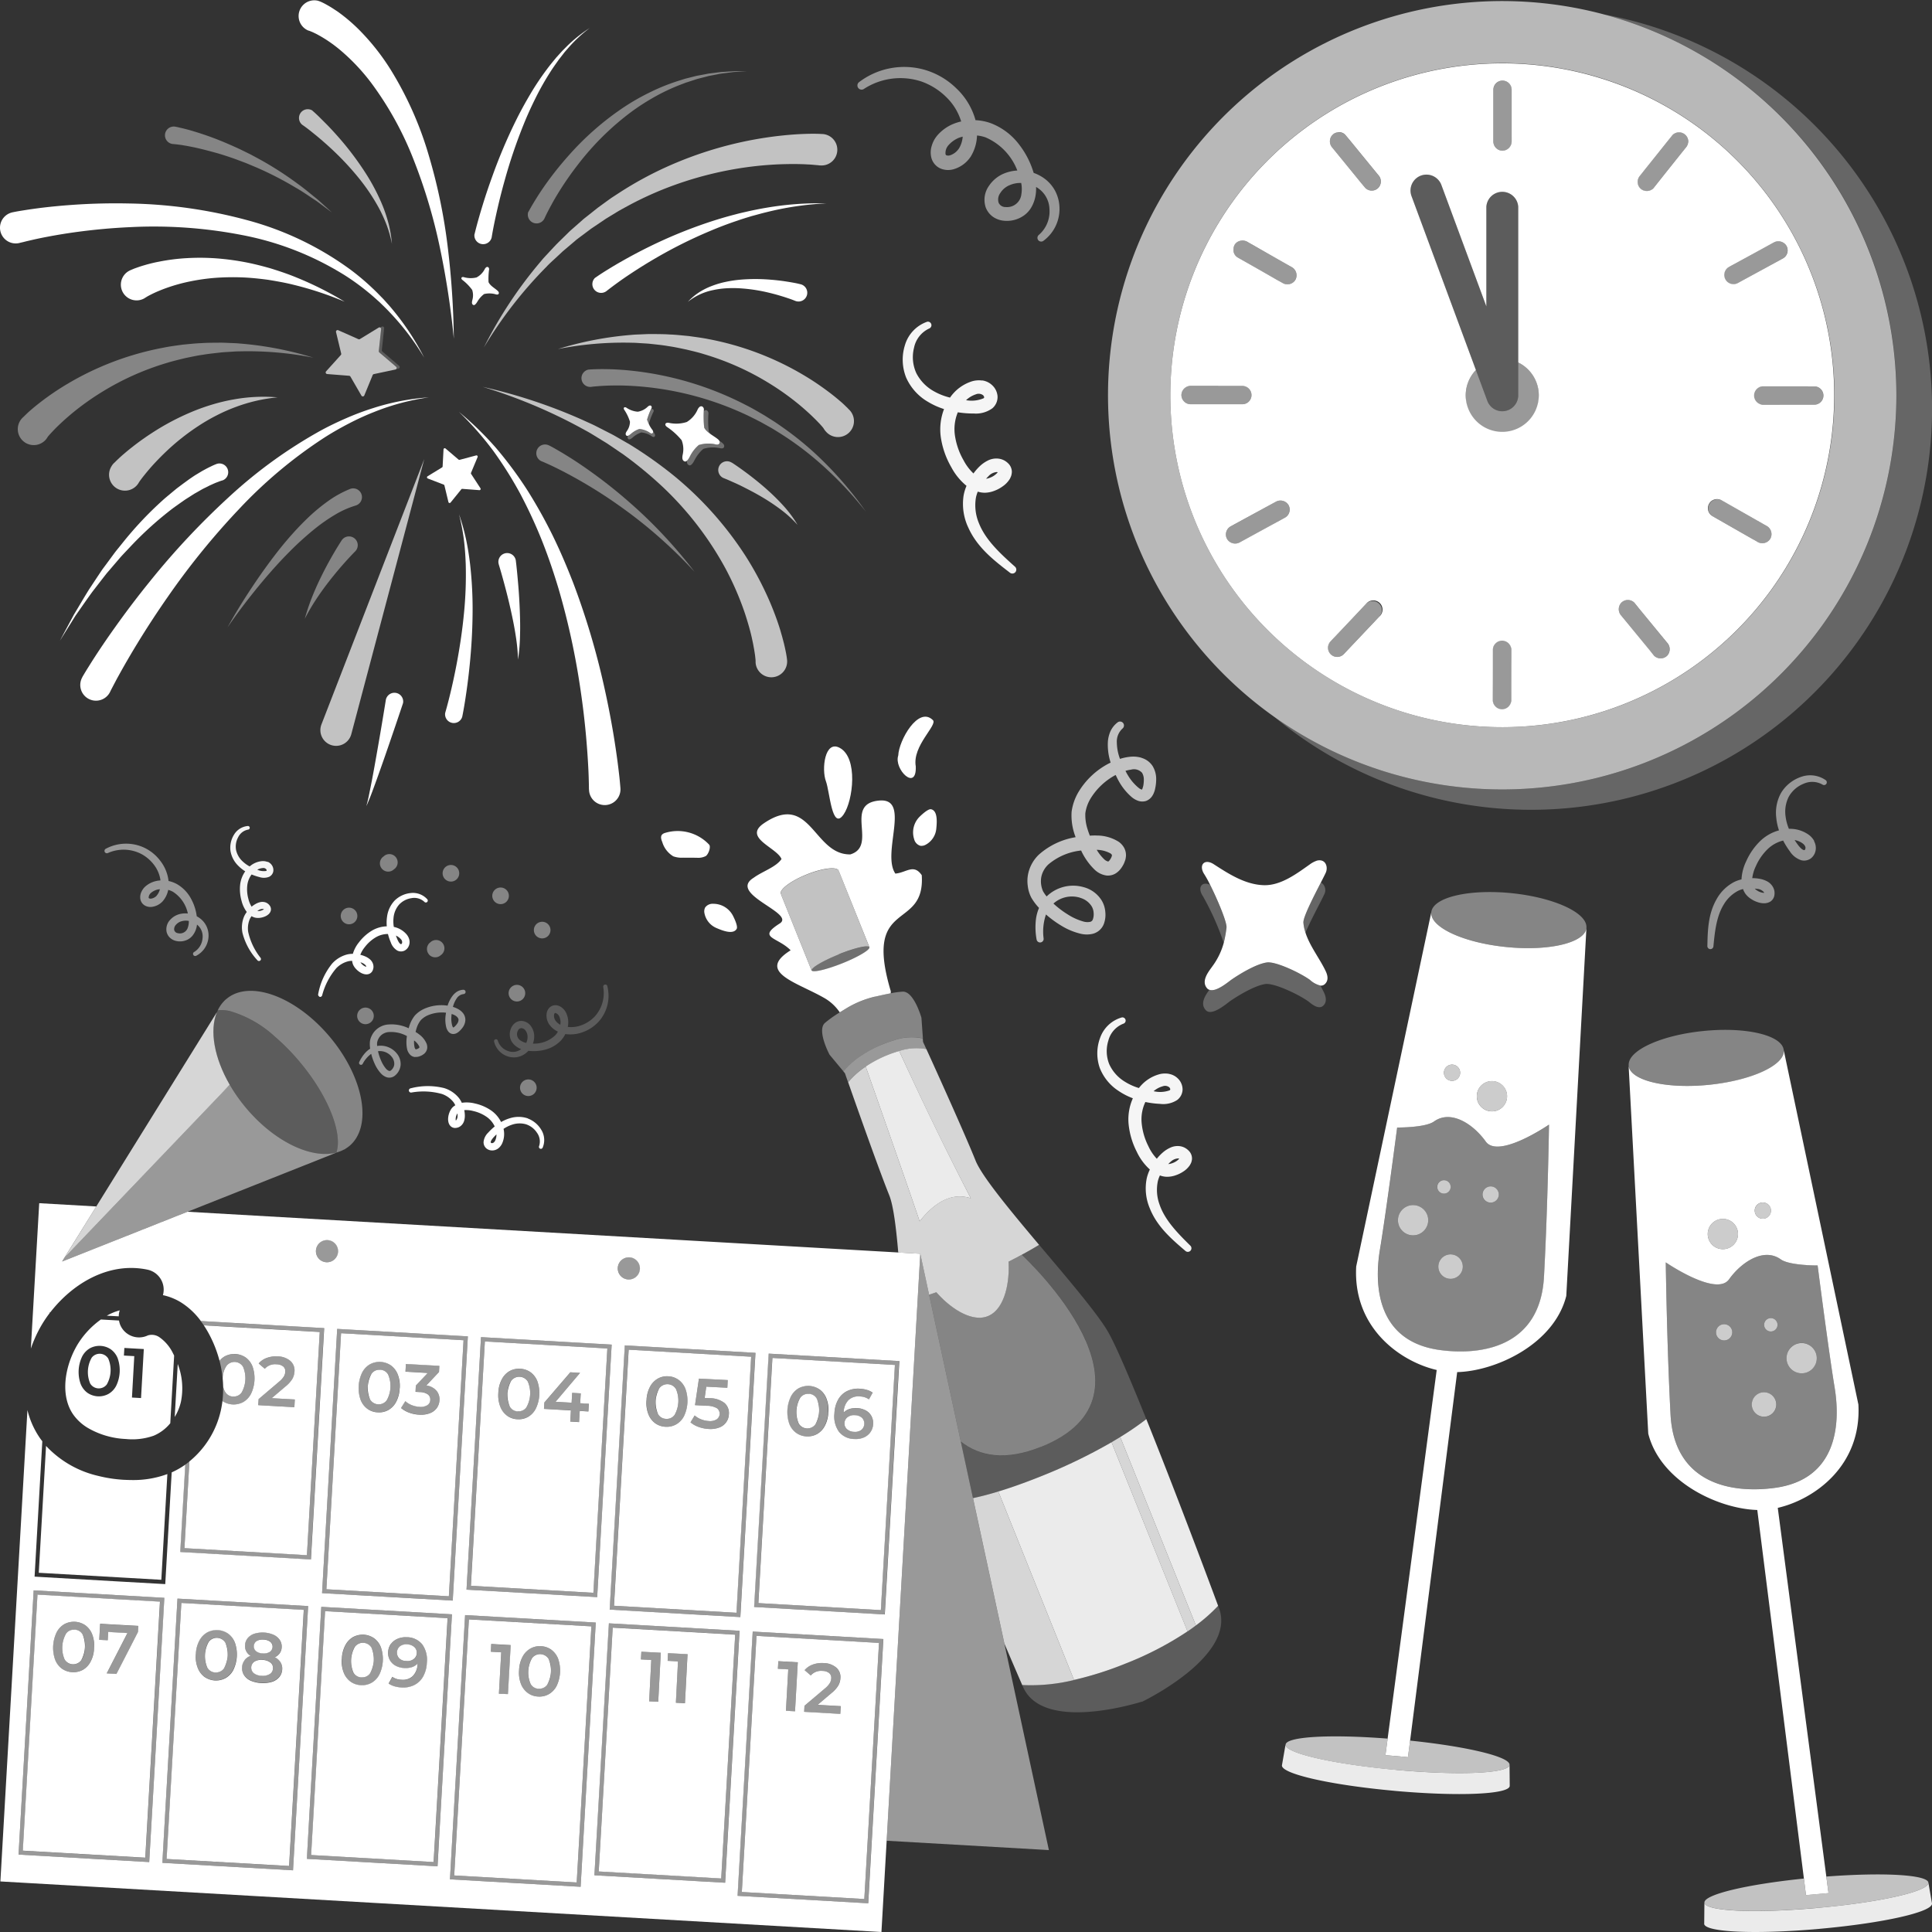
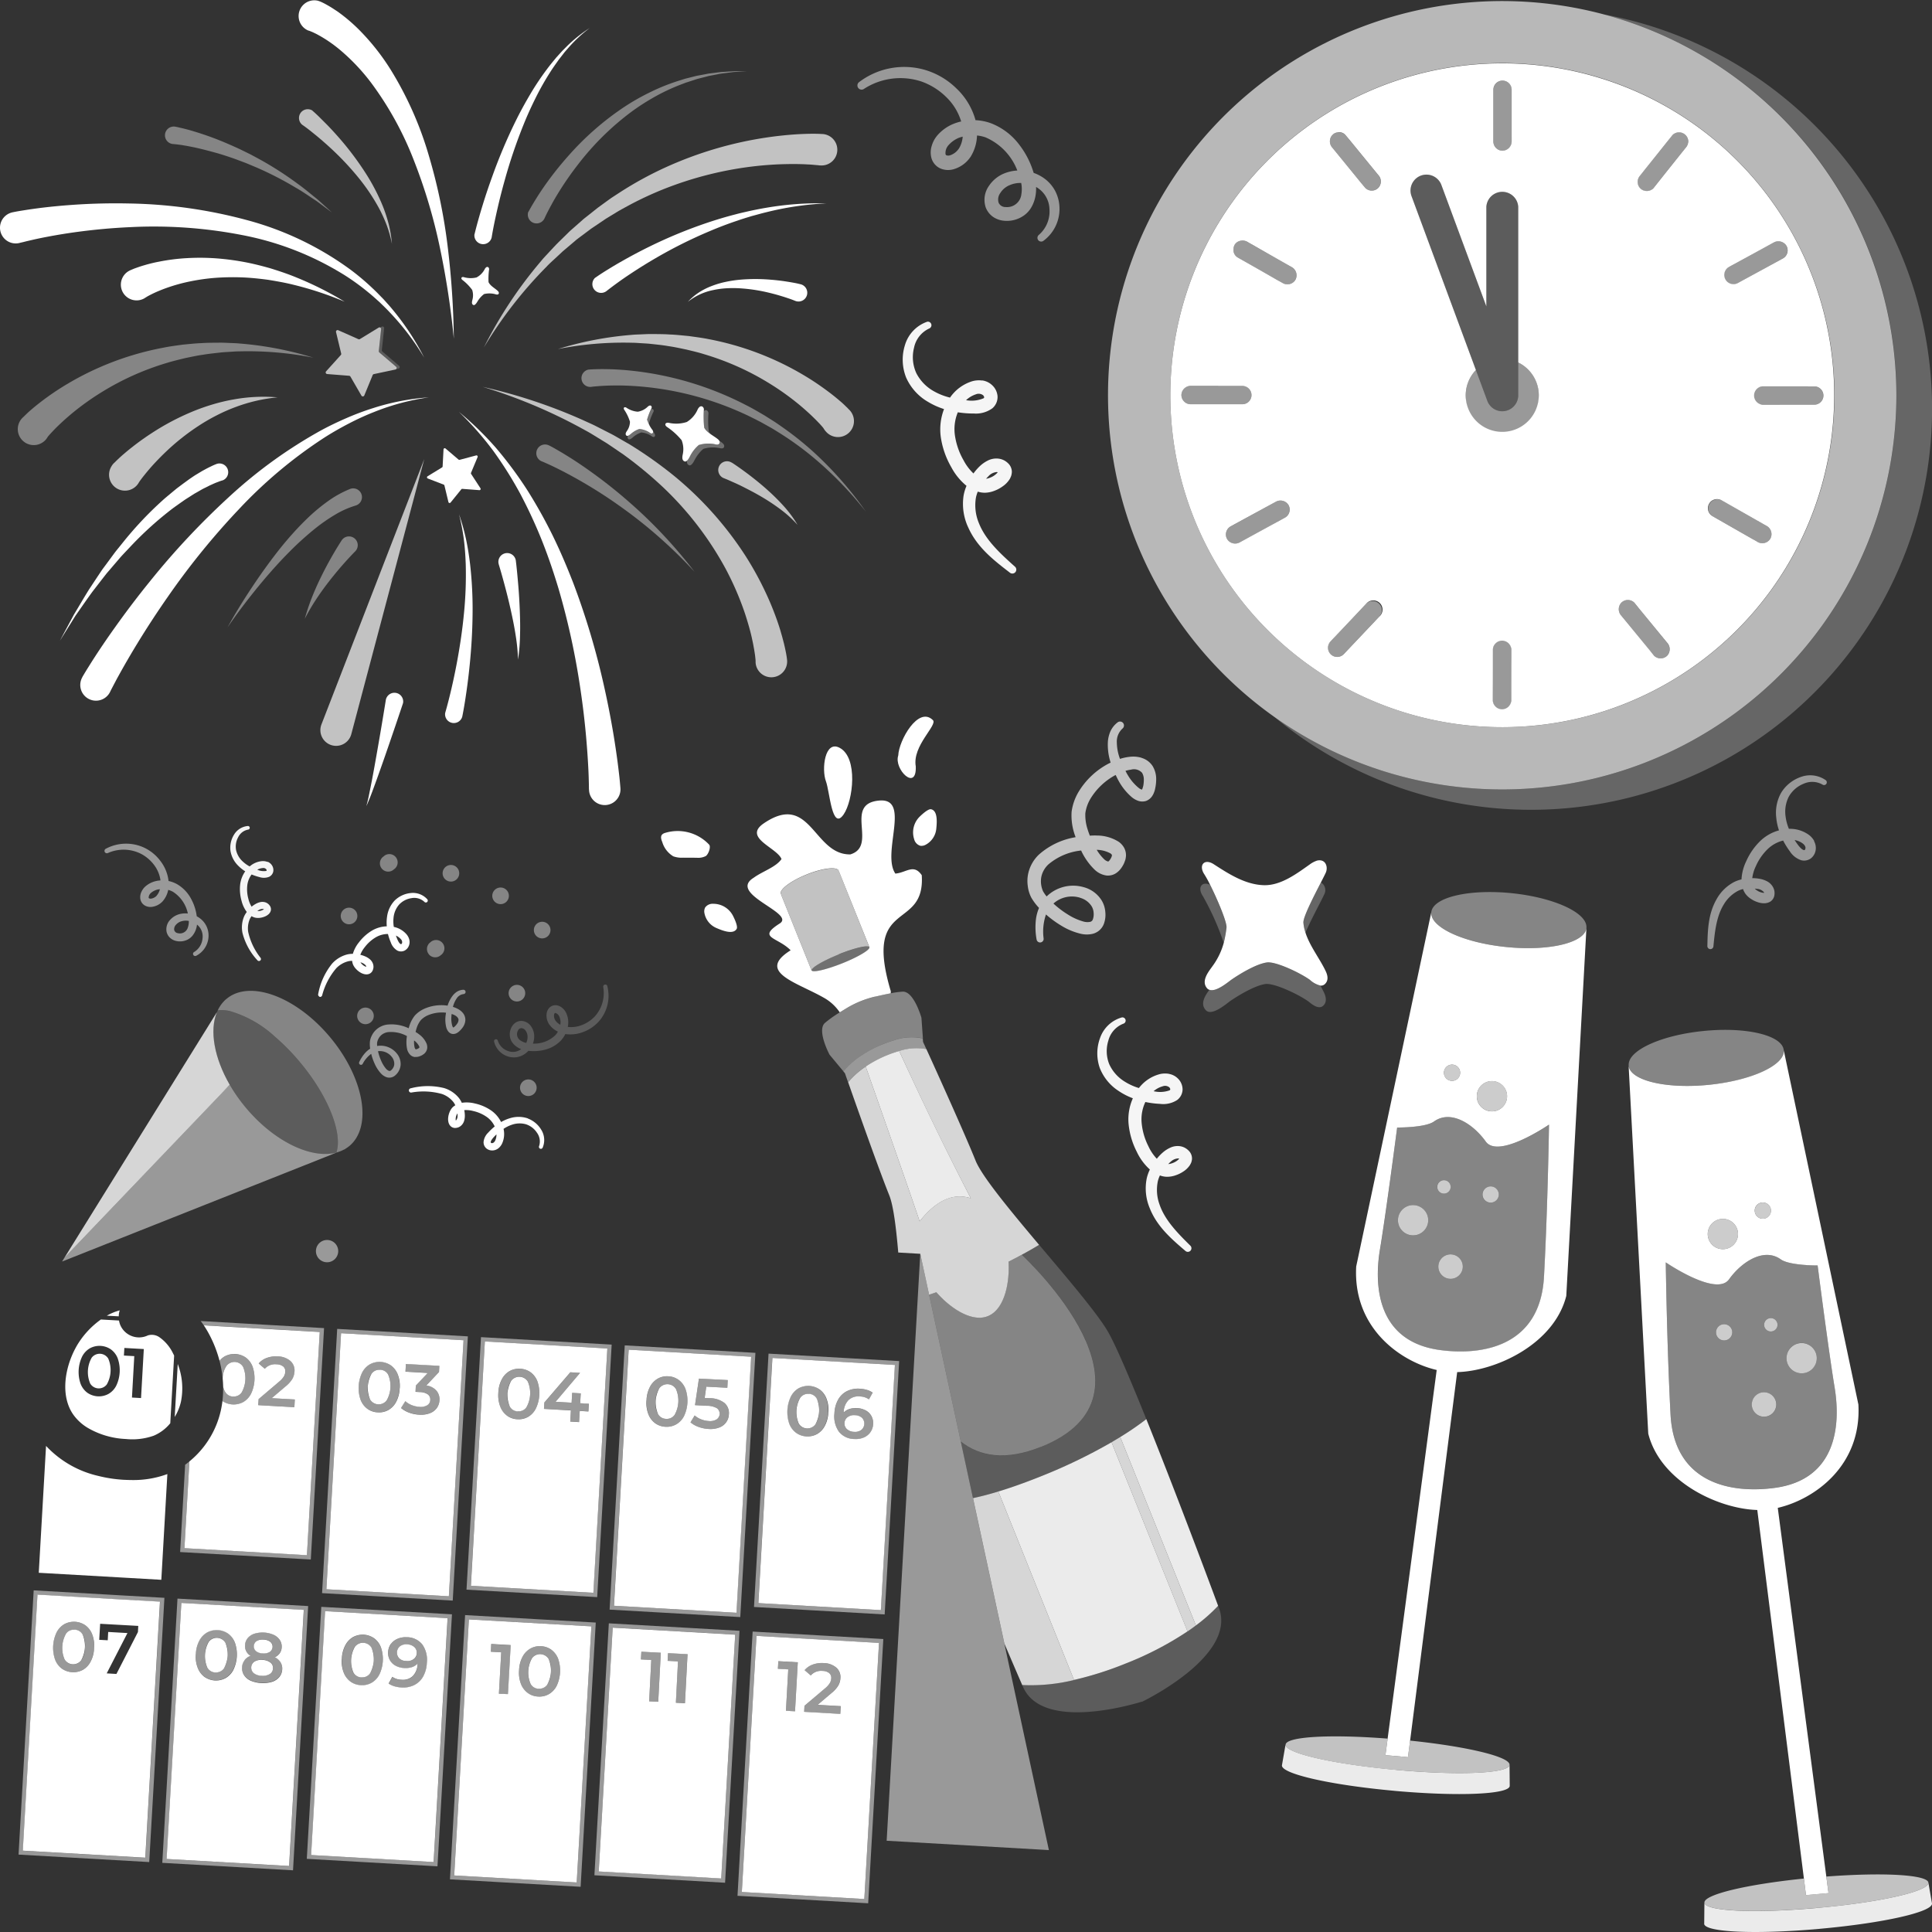
<svg xmlns="http://www.w3.org/2000/svg" viewBox="0 0 300 300">
  <rect x="0" y="0" width="300" height="300" fill="#333333" stroke="none" />
  <g fill="#fff">
    <path d="m 233.24 99.37 a 1.45 1.45 0 0 0 -1.42 1.42 l -.01 7.03 v 1.01 a 1.42 1.42 0 0 0 2.85 0 l .01 -7.03 q 0 -.51 0 -1.01 a 1.44 1.44 0 0 0 -1.43 -1.42 z" opacity=".5" />
    <path d="m 254.41 94.37 q -.32 -.39 -.64 -.78 a 1.43 1.43 0 0 0 -2.01 0 1.46 1.46 0 0 0 0 2.01 l 4.45 5.44 q .32 .39 .64 .78 a 1.43 1.43 0 0 0 2.01 0 1.46 1.46 0 0 0 0 -2.01 z" opacity=".5" />
    <path d="m 212.15 93.74 l -4.83 5.1 -.7 .74 a 1.42 1.42 0 0 0 2.01 2.01 l 4.83 -5.1 .7 -.74 a 1.42 1.42 0 0 0 -2.01 -2.01 z" opacity=".5" />
    <path d="m 249.1 2.25 a 61.21 61.21 0 1 1 -51.19 109.09 62.27 62.27 0 1 0 51.19 -109.09 z" opacity=".25" />
    <path d="m 248.76 12.22 a 51.54 51.54 0 1 0 36.05 49.21 51.46 51.46 0 0 0 -36.05 -49.21 z m -65.31 49.13 a 1.45 1.45 0 0 1 1.42 -1.43 h 1.01 c 2.35 0 4.69 .01 7.03 .01 a 1.42 1.42 0 0 1 0 2.84 h -8.04 a 1.44 1.44 0 0 1 -1.42 -1.42 z m 16.11 19.01 c -.3 .17 -.6 .33 -.89 .49 -2.06 1.12 -4.11 2.24 -6.17 3.37 a 1.46 1.46 0 0 1 -1.95 -.51 1.44 1.44 0 0 1 .51 -1.95 c .3 -.16 .6 -.33 .89 -.49 2.06 -1.12 4.11 -2.24 6.17 -3.36 a 1.46 1.46 0 0 1 1.95 .51 1.43 1.43 0 0 1 -.51 1.94 z m 1.58 -36.9 a 1.44 1.44 0 0 1 -1.95 .5 c -.28 -.16 -.57 -.32 -.86 -.48 q -3.06 -1.76 -6.12 -3.49 a 1.36 1.36 0 0 1 -.68 -1.29 1.58 1.58 0 0 1 .17 -.66 1.27 1.27 0 0 1 .47 -.48 1.53 1.53 0 0 1 1.48 -.03 c .29 .17 .57 .33 .86 .49 q 3.06 1.76 6.12 3.49 a 1.45 1.45 0 0 1 .51 1.95 z m 30.75 -29.52 a 1.42 1.42 0 1 1 2.84 0 v 8.04 a 1.45 1.45 0 0 1 -1.43 1.42 1.43 1.43 0 0 1 -1.41 -1.42 z m -25.19 7.28 a 1.31 1.31 0 0 1 .21 -.27 1.26 1.26 0 0 1 .72 -.38 1.3 1.3 0 0 1 1.28 .38 c .22 .26 .43 .52 .65 .78 l 4.45 5.44 a 1.45 1.45 0 0 1 0 2.01 1.42 1.42 0 0 1 -2.01 0 c -.22 -.26 -.43 -.52 -.65 -.78 -1.47 -1.81 -2.96 -3.63 -4.44 -5.44 a 1.47 1.47 0 0 1 -.21 -1.74 z m 7.47 74.53 c -.24 .25 -.47 .49 -.7 .74 l -4.83 5.1 a 1.42 1.42 0 1 1 -2.01 -2.01 c .23 -.25 .46 -.49 .7 -.74 q 2.42 -2.55 4.82 -5.1 a 1.43 1.43 0 1 1 2.02 2.01 z m 20.5 6.05 c -.01 2.34 -.01 4.69 -.01 7.03 a 1.43 1.43 0 0 1 -2.85 0 v -1.02 c .01 -2.33 .01 -4.68 .01 -7.02 a 1.43 1.43 0 0 1 2.85 0 z m -1.4 -34.74 a 5.67 5.67 0 0 1 -4.09 -9.6 l -10 -27.01 a 2.47 2.47 0 1 1 4.64 -1.72 l 6.98 18.85 v -15.47 a 2.48 2.48 0 0 1 4.95 0 v 24.18 a 5.67 5.67 0 0 1 -2.48 10.77 z m 35.12 -25.55 c .3 -.17 .59 -.33 .89 -.49 2.05 -1.12 4.11 -2.24 6.16 -3.37 a 1.47 1.47 0 0 1 1.95 .51 1.43 1.43 0 0 1 -.51 1.95 c -.29 .16 -.59 .33 -.89 .49 -2.06 1.12 -4.11 2.24 -6.17 3.36 a 1.42 1.42 0 0 1 -1.43 -2.45 z m -9.52 60.31 a 1.45 1.45 0 0 1 -2.02 0 c -.21 -.26 -.42 -.52 -.63 -.79 -1.49 -1.81 -2.97 -3.62 -4.46 -5.43 a 1.47 1.47 0 0 1 0 -2.01 1.43 1.43 0 0 1 2.02 0 c .21 .26 .42 .51 .63 .78 1.49 1.81 2.97 3.62 4.46 5.43 a 1.48 1.48 0 0 1 0 2.02 z m 2.86 -78.85 c -.2 .25 -.41 .51 -.62 .77 -1.46 1.83 -2.93 3.67 -4.39 5.51 a 1.45 1.45 0 0 1 -2.02 0 1.47 1.47 0 0 1 -.41 -1.01 1.53 1.53 0 0 1 .41 -1 c .21 -.26 .42 -.52 .62 -.78 1.47 -1.83 2.93 -3.67 4.4 -5.5 a 1.43 1.43 0 0 1 2.43 1 1.58 1.58 0 0 1 -.42 1.01 z m 13.16 60.68 a 1.44 1.44 0 0 1 -1.95 .51 c -.28 -.17 -.57 -.33 -.86 -.49 -2.04 -1.16 -4.08 -2.33 -6.11 -3.49 a 1.42 1.42 0 1 1 1.43 -2.45 c .28 .16 .57 .32 .86 .49 l 6.12 3.48 a 1.45 1.45 0 0 1 .51 1.95 z m 6.83 -20.81 h -8.04 a 1.43 1.43 0 0 1 0 -2.85 h 1.01 c 2.35 0 4.68 0 7.03 .01 a 1.42 1.42 0 1 1 0 2.84 z" />
    <path d="m 249.1 2.25 a 61.21 61.21 0 1 0 45.37 59.18 61.28 61.28 0 0 0 -45.37 -59.18 z m -67.37 59.09 a 51.56 51.56 0 1 1 23.58 43.33 51.54 51.54 0 0 1 -23.58 -43.33 z" opacity=".65" />
    <path d="m 233.31 12.52 a 1.45 1.45 0 0 0 -1.42 1.42 v 7.03 q 0 .51 0 1.01 a 1.42 1.42 0 0 0 2.85 0 l .01 -7.03 v -1.01 a 1.44 1.44 0 0 0 -1.44 -1.42 z" opacity=".5" />
    <path d="m 281.71 60 l -7.03 -.01 h -1.01 a 1.42 1.42 0 0 0 0 2.85 l 7.03 .01 h 1.01 a 1.42 1.42 0 1 0 0 -2.85 z" opacity=".5" />
    <path d="m 192.91 62.77 a 1.42 1.42 0 0 0 0 -2.85 h -7.03 -1.01 a 1.42 1.42 0 0 0 0 2.85 h .45 l 6.57 .01 z" opacity=".5" />
    <path d="m 211.35 28.4 l .64 .78 a 1.43 1.43 0 0 0 2.01 0 1.46 1.46 0 0 0 0 -2.01 l -4.45 -5.44 -.64 -.78 a 1.44 1.44 0 0 0 -2.01 0 1.63 1.63 0 0 0 -.2 .27 1.48 1.48 0 0 0 .2 1.74 q 2.23 2.72 4.45 5.44 z" opacity=".5" />
    <path d="m 274.38 81.7 l -6.12 -3.49 -.86 -.49 a 1.42 1.42 0 0 0 -1.44 2.46 l 6.12 3.49 .86 .49 a 1.42 1.42 0 1 0 1.44 -2.46 z" opacity=".5" />
    <path d="m 200.62 41.51 l -6.12 -3.49 -.86 -.49 a 1.5 1.5 0 0 0 -1.48 .03 1.24 1.24 0 0 0 -.47 .48 1.55 1.55 0 0 0 -.17 .66 1.39 1.39 0 0 0 .68 1.29 l 6.12 3.49 .86 .49 a 1.42 1.42 0 0 0 1.44 -2.46 z" opacity=".5" />
    <path d="m 198.11 77.91 l -6.16 3.37 -.89 .49 a 1.44 1.44 0 0 0 -.51 1.95 1.45 1.45 0 0 0 1.95 .51 l 6.16 -3.37 .89 -.49 a 1.44 1.44 0 0 0 .51 -1.95 1.45 1.45 0 0 0 -1.95 -.51 z" opacity=".5" />
    <path d="m 269.82 43.97 l 6.16 -3.37 .89 -.49 a 1.44 1.44 0 0 0 .51 -1.95 1.45 1.45 0 0 0 -1.95 -.51 l -6.16 3.37 -.89 .49 a 1.44 1.44 0 0 0 -.51 1.95 1.45 1.45 0 0 0 1.95 .51 z" opacity=".5" />
    <path d="m 259.71 20.96 l -4.4 5.51 -.62 .77 a 1.54 1.54 0 0 0 -.42 1.01 1.42 1.42 0 0 0 2.43 1.01 l 4.4 -5.51 .62 -.77 a 1.55 1.55 0 0 0 .42 -1.01 1.42 1.42 0 0 0 -2.43 -1.01 z" opacity=".5" />
    <path d="m 238.95 61.38 a 5.68 5.68 0 1 1 -11.35 0 5.62 5.62 0 0 1 1.58 -3.92 l 1.77 4.78 a 2.48 2.48 0 0 0 2.32 1.62 3.27 3.27 0 0 0 .44 -.04 2.48 2.48 0 0 0 2.04 -2.44 v -5.09 a 5.64 5.64 0 0 1 3.2 5.09 z" opacity=".5" />
    <path d="m 264.52 160.09 c 6.65 -.67 12.23 .67 12.46 2.98 s -4.97 4.72 -11.62 5.38 -12.23 -.67 -12.46 -2.98 a 1.55 1.55 0 0 1 .01 -.33 c .25 -2.2 5.27 -4.42 11.61 -5.05 z" opacity=".4" />
    <path d="m 268.48 198.66 c 1.97 -2.75 5.43 -4.97 8.03 -3.11 1.36 .98 5.73 .94 5.73 .94 s 1.67 13.05 2.64 18.95 .28 14.26 -9.25 15.58 c -6.68 .93 -15.66 -.58 -16.23 -11.39 s -.74 -23.62 -.74 -23.62 7.85 5.4 9.82 2.65 z m 11.66 14.55 a 2.35 2.35 0 1 0 -2.7 -1.94 2.35 2.35 0 0 0 2.7 1.95 z m -4.15 -7.28 a 1.04 1.04 0 1 0 -1.24 .8 1.04 1.04 0 0 0 1.24 -.8 z m -2.46 14.02 a 1.9 1.9 0 1 0 -1.46 -2.26 1.9 1.9 0 0 0 1.45 2.26 z m -5.6 -11.82 a 1.26 1.26 0 1 0 -1.45 -1.04 1.26 1.26 0 0 0 1.45 1.04 z" opacity=".4" />
    <path d="m 279.38 208.58 a 2.35 2.35 0 1 1 -1.94 2.7 2.35 2.35 0 0 1 1.94 -2.7 z" opacity=".75" />
    <path d="m 267.15 189.3 a 2.35 2.35 0 1 1 -1.94 2.7 2.35 2.35 0 0 1 1.94 -2.7 z" opacity=".75" />
    <path d="m 274.32 216.23 a 1.9 1.9 0 1 1 -2.26 1.46 1.9 1.9 0 0 1 2.26 -1.46 z" opacity=".75" />
    <path d="m 274.75 206.73 a 1.04 1.04 0 1 1 1.24 -.8 1.04 1.04 0 0 1 -1.24 .8 z" opacity=".75" />
    <path d="m 267.52 205.64 a 1.26 1.26 0 1 1 -1.04 1.45 1.26 1.26 0 0 1 1.04 -1.45 z" opacity=".75" />
    <path d="m 273.94 189.23 a 1.26 1.26 0 1 1 1.04 -1.45 1.26 1.26 0 0 1 -1.04 1.45 z" opacity=".75" />
    <path d="m 264.63 298.67 l .03 -3.22 c .12 1.3 7.49 1.7 17.49 .82 l .08 -.01 .08 -.01 c 10 -.9 17.24 -2.61 17.13 -3.91 l .56 3.23 c .12 1.3 -7.4 3.03 -17.4 3.93 l -.08 .01 -.08 .01 c -10 .88 -17.7 .51 -17.82 -.79 a .33 .33 0 0 1 .01 -.06 z" opacity=".9" />
    <path d="m 299.44 292.34 c .11 1.3 -7.13 3.01 -17.13 3.91 a .22 .22 0 0 0 -.08 .01 h -.08 c -3.64 .32 -6.93 .47 -9.65 .47 -4.76 0 -7.77 -.46 -7.84 -1.28 -.11 -1.23 6.31 -2.81 15.45 -3.75 l .32 2.57 3.5 -.31 -.34 -2.57 c 9.13 -.69 15.74 -.26 15.85 .95 z" opacity=".7" />
    <path d="m 234.72 138.69 c -6.65 -.67 -12.23 .65 -12.47 2.96 -.23 2.31 4.97 4.72 11.62 5.4 s 12.23 -.65 12.47 -2.96 a 1.56 1.56 0 0 0 -.01 -.33 c -.25 -2.2 -5.27 -4.42 -11.61 -5.07 z" opacity=".4" />
    <path d="m 230.71 177.26 c -1.97 -2.75 -5.42 -4.98 -8.02 -3.12 -1.36 .97 -5.74 .94 -5.74 .94 s -1.68 13.05 -2.66 18.95 -.3 14.26 9.23 15.6 c 6.68 .94 15.66 -.56 16.24 -11.37 s .77 -23.62 .77 -23.62 -7.85 5.37 -9.82 2.62 z m -11.68 14.54 a 2.35 2.35 0 1 1 2.71 -1.93 2.35 2.35 0 0 1 -2.71 1.93 z m 4.16 -7.28 a 1.04 1.04 0 1 1 1.23 .8 1.04 1.04 0 0 1 -1.22 -.8 z m 2.44 14.02 a 1.9 1.9 0 1 1 1.47 -2.25 1.9 1.9 0 0 1 -1.46 2.25 z m 5.62 -11.81 a 1.26 1.26 0 1 1 1.45 -1.04 1.26 1.26 0 0 1 -1.44 1.04 z" opacity=".4" />
    <path d="m 219.81 187.16 a 2.35 2.35 0 1 0 1.93 2.71 2.35 2.35 0 0 0 -1.93 -2.71 z" opacity=".75" />
    <path d="m 232.06 167.9 a 2.35 2.35 0 1 0 1.93 2.71 2.35 2.35 0 0 0 -1.93 -2.71 z" opacity=".75" />
    <path d="m 224.85 194.82 a 1.9 1.9 0 1 0 2.25 1.46 1.9 1.9 0 0 0 -2.25 -1.46 z" opacity=".75" />
    <path d="m 224.43 185.32 a 1.04 1.04 0 1 0 -1.23 -.8 1.04 1.04 0 0 0 1.23 .8 z" opacity=".75" />
    <path d="m 231.67 184.24 a 1.26 1.26 0 1 0 1.04 1.45 1.26 1.26 0 0 0 -1.04 -1.45 z" opacity=".75" />
    <path d="m 225.27 167.82 a 1.26 1.26 0 1 0 -1.04 -1.45 1.26 1.26 0 0 0 1.04 1.45 z" opacity=".75" />
    <path d="m 234.43 277.27 l -.03 -3.22 c -.12 1.3 -7.49 1.69 -17.5 .79 l -.08 -.01 -.08 -.01 c -10 -.92 -17.24 -2.63 -17.12 -3.93 l -.56 3.23 c -.12 1.3 7.39 3.04 17.39 3.95 l .08 .01 .08 .01 c 10 .89 17.7 .53 17.82 -.76 a .34 .34 0 0 0 0 -.06 z" opacity=".9" />
    <path d="m 234.4 274.05 c -.08 .82 -3.04 1.28 -7.73 1.28 -2.74 0 -6.07 -.16 -9.76 -.49 h -.08 a .25 .25 0 0 0 -.08 -.01 c -10 -.92 -17.24 -2.63 -17.12 -3.93 .11 -1.22 6.7 -1.64 15.84 -.93 l -.34 2.57 3.5 .31 .33 -2.57 c 9.15 .95 15.55 2.55 15.44 3.77 z" opacity=".7" />
    <path d="m 135.89 154.76 c .78 -.18 1.64 -.37 2.42 -.52 l .01 -.33 c -4.35 -14.56 5.38 -9.22 4.81 -18.01 -1.25 -1.83 -2.4 -.39 -4.1 -.25 -2.18 -3.19 2.5 -11.8 -2.52 -11.34 -5.59 .51 -.14 7.05 -4.47 8.36 -5.75 .09 -6.14 -9.79 -13.44 -4.82 -3.29 2.24 2.05 3.76 2.75 5.54 -.83 1.25 -2.98 1.92 -4.31 2.9 -4.14 2.54 6.59 5.49 4.03 7.11 -3.57 2.27 -.33 2.08 1.7 4.16 -5.38 3.36 .91 4.96 5.07 7.32 a 7.28 7.28 0 0 1 2.56 2.32 c .35 -.22 .7 -.43 1.04 -.64 a 15.36 15.36 0 0 1 4.45 -1.81 m -9.87 -4.06 l -4.71 -11.72 .04 -.02 a .38 .38 0 0 1 -.1 -.14 c -.27 -.67 1.52 -2.02 4 -3.02 s 4.71 -1.26 4.98 -.59 a .41 .41 0 0 1 .02 .17 l .04 -.02 4.71 11.72 c .16 .39 -1.73 1.52 -4.21 2.51 s -4.62 1.49 -4.78 1.09" />
    <path d="m 142.2 119.01 c -.57 -3.21 3.43 -6.43 2.66 -7.19 -2.26 -2.24 -5.29 3.15 -5.38 5.49 -.72 2.14 2.87 5.67 2.72 1.7" />
    <path d="m 131 126.46 c 1.47 -2.13 2.28 -8.8 -.62 -10.34 -2.32 -1.24 -2.83 3.33 -2.13 5.2 .6 1.59 .93 7.79 2.75 5.14" />
    <path d="m 104.55 132.97 a 3.83 3.83 0 0 0 1.52 .21 l 2.12 .01 a 2.56 2.56 0 0 0 1.4 -.26 c .41 -.26 .85 -1.45 .51 -1.79 a 6.7 6.7 0 0 0 -6.88 -1.79 1 1 0 0 0 -.42 .25 c -.27 .31 -.12 .78 .04 1.16 a 3.87 3.87 0 0 0 1.71 2.21" />
    <path d="m 109.48 140.95 a 1.33 1.33 0 0 0 -.1 .82 3.15 3.15 0 0 0 1.91 2.35 c .97 .42 2.58 1.03 3.1 .11 .25 -.44 -.53 -1.94 -.53 -1.94 a 3.43 3.43 0 0 0 -3.12 -1.95 1.42 1.42 0 0 0 -1.26 .6" />
    <path d="m 144.56 125.66 c -.49 -.1 -1.69 1.09 -1.69 1.09 a 3.43 3.43 0 0 0 -.92 3.56 1.42 1.42 0 0 0 .95 1.02 1.34 1.34 0 0 0 .82 -.15 3.15 3.15 0 0 0 1.67 -2.53 c .11 -1.05 .21 -2.78 -.82 -2.99" />
    <path d="m 49.59 154.78 a .33 .33 0 0 0 .43 -.21 10.64 10.64 0 0 1 2.21 -4.24 3.95 3.95 0 0 1 1.91 -1.08 2.85 2.85 0 0 1 .54 -.05 1.95 1.95 0 0 0 .16 .62 2.35 2.35 0 0 0 .47 .67 2.92 2.92 0 0 0 .6 .49 2.11 2.11 0 0 0 .8 .31 2.07 2.07 0 0 0 .28 .01 1.39 1.39 0 0 0 .32 -.07 1.01 1.01 0 0 0 .53 -.48 1.49 1.49 0 0 0 .15 -.53 1.42 1.42 0 0 0 -.06 -.52 1.61 1.61 0 0 0 -.53 -.77 2.78 2.78 0 0 0 -.67 -.41 4.35 4.35 0 0 0 -.78 -.26 4.31 4.31 0 0 1 .71 -1.21 5.96 5.96 0 0 1 1.7 -1.51 3.73 3.73 0 0 1 1.88 -.51 l .01 .03 a 8.73 8.73 0 0 0 .43 1.27 2.37 2.37 0 0 0 1.01 1.27 1.25 1.25 0 0 0 1.11 .02 1.42 1.42 0 0 0 .69 -.76 1.55 1.55 0 0 0 .06 -.98 2.08 2.08 0 0 0 -.4 -.77 3.56 3.56 0 0 0 -2 -1.18 5.29 5.29 0 0 1 -.04 -1.44 3.66 3.66 0 0 1 .84 -2 3.26 3.26 0 0 1 1.92 -1.02 2.3 2.3 0 0 1 2.03 .57 .3 .3 0 0 0 .45 -.4 3 3 0 0 0 -2.56 -.97 4.12 4.12 0 0 0 -2.51 1.17 4.5 4.5 0 0 0 -1.18 2.52 6.32 6.32 0 0 0 -.04 1.48 4.82 4.82 0 0 0 -2.28 .65 7.16 7.16 0 0 0 -2.03 1.82 5.17 5.17 0 0 0 -.96 1.8 3.87 3.87 0 0 0 -.85 .09 4.72 4.72 0 0 0 -2.38 1.44 10.51 10.51 0 0 0 -2.15 4.72 .34 .34 0 0 0 .21 .4 m 6.65 -5.23 c .31 .14 .56 .37 .58 .5 .02 .03 0 .06 .01 .1 a 1.59 1.59 0 0 1 -.69 -.45 1.36 1.36 0 0 1 -.2 -.26 c .1 .04 .21 .07 .3 .11 m 5.98 -3.69 a .63 .63 0 0 1 .18 .6 .31 .31 0 0 1 -.12 .16 .12 .12 0 0 1 -.1 -.01 c -.26 -.11 -.53 -.72 -.73 -1.31 a 2.2 2.2 0 0 1 .77 .56" />
    <path d="m 81.95 173.66 a 4.49 4.49 0 0 0 -2.78 -.02 6.24 6.24 0 0 0 -1.36 .59 4.79 4.79 0 0 0 -1.55 -1.8 7.15 7.15 0 0 0 -2.51 -1.08 5.19 5.19 0 0 0 -2.04 -.11 3.88 3.88 0 0 0 -.44 -.73 4.71 4.71 0 0 0 -2.3 -1.55 10.52 10.52 0 0 0 -5.19 .03 .33 .33 0 0 0 .09 .66 10.64 10.64 0 0 1 4.78 .23 3.94 3.94 0 0 1 1.78 1.28 2.85 2.85 0 0 1 .27 .47 1.98 1.98 0 0 0 -.5 .4 2.38 2.38 0 0 0 -.41 .71 2.93 2.93 0 0 0 -.19 .75 2.11 2.11 0 0 0 .06 .86 2.29 2.29 0 0 0 .11 .26 1.47 1.47 0 0 0 .2 .26 1.01 1.01 0 0 0 .65 .28 1.5 1.5 0 0 0 .54 -.09 1.42 1.42 0 0 0 .45 -.28 1.61 1.61 0 0 0 .48 -.81 2.79 2.79 0 0 0 .09 -.78 4.47 4.47 0 0 0 -.09 -.81 4.31 4.31 0 0 1 1.4 .14 5.97 5.97 0 0 1 2.08 .91 3.74 3.74 0 0 1 1.25 1.49 .31 .31 0 0 0 -.03 .02 8.65 8.65 0 0 0 -.97 .92 2.36 2.36 0 0 0 -.73 1.45 1.25 1.25 0 0 0 .44 1.02 1.43 1.43 0 0 0 .98 .31 1.56 1.56 0 0 0 .91 -.36 2.1 2.1 0 0 0 .53 -.68 3.57 3.57 0 0 0 .24 -2.31 5.28 5.28 0 0 1 1.29 -.64 3.68 3.68 0 0 1 2.17 -.08 3.25 3.25 0 0 1 1.73 1.32 2.3 2.3 0 0 1 .33 2.08 .3 .3 0 0 0 .55 .24 3 3 0 0 0 -.19 -2.74 4.12 4.12 0 0 0 -2.11 -1.79 m -11.11 .26 c -.02 .03 -.05 .03 -.08 .05 a 1.6 1.6 0 0 1 .11 -.82 1.4 1.4 0 0 1 .15 -.28 c .01 .11 .02 .22 .02 .32 a 1.07 1.07 0 0 1 -.21 .73 m 6.07 3.14 c -.14 .28 -.31 .41 -.47 .42 a .3 .3 0 0 1 -.2 -.04 c -.02 -.02 -.04 -.04 -.04 -.1 0 -.28 .43 -.78 .89 -1.21 a 2.19 2.19 0 0 1 -.19 .94" />
    <path d="m 16.6 204.3 l 1.84 .1 a 3.18 3.18 0 0 1 .15 -.93 8.75 8.75 0 0 0 -1.99 .82" />
-     <path d="m 29.11 188.16 l -19.47 7.73 .38 -.62 4.93 -7.93 -8.86 -.51 -1.3 22.58 a 20.19 20.19 0 0 1 1.55 -3.45 18.9 18.9 0 0 1 1.36 -2.05 l .01 -.12 h .09 a 20.16 20.16 0 0 1 1.57 -1.8 c 3.41 -3.48 8.29 -5.93 13.52 -4.84 a 3.17 3.17 0 0 1 2.46 3.75 c -.02 .07 -.03 .14 -.05 .21 a 8.96 8.96 0 0 1 2.78 1.11 11.29 11.29 0 0 1 3.11 2.91 l 19.15 1.1 -2.06 35.92 -20.29 -1.16 .78 -13.56 a 12.41 12.41 0 0 1 -2.11 1.2 l -1 17.35 -6.89 -.39 -13.4 -.77 1.2 -21.02 c -.17 -.22 -.33 -.43 -.48 -.66 a 13.05 13.05 0 0 1 -1.83 -4.19 l -4.2 73.2 136.81 7.85 .81 -14.17 5.22 -91.15 z m 68.64 7.08 a 1.72 1.72 0 1 1 -1.82 1.62 1.73 1.73 0 0 1 1.82 -1.62 m 19.56 14.83 l -2.35 41.03 -20.29 -1.16 2.35 -41.03 z m -22.33 -1.28 l -2.25 39.21 -20.29 -1.16 2.25 -39.21 z m -45.92 -14.61 a 1.72 1.72 0 1 1 1.62 1.82 1.72 1.72 0 0 1 -1.62 -1.82 m 3.3 12.17 l 20.29 1.16 -2.35 41.03 -20.29 -1.16 z m -29.19 82.79 l -20.29 -1.16 2.35 -41.03 13.99 .8 6.3 .36 -1.3 22.79 z m 22.33 1.28 l -20.29 -1.16 .62 -10.87 1.73 -30.16 20.29 1.16 -1.79 31.19 z m 22.44 -.62 l -20.29 -1.16 .45 -7.94 1.79 -31.19 20.29 1.16 -1.79 31.19 z m 22.22 3.18 l -20.29 -1.16 .56 -9.84 1.79 -31.19 20.29 1.16 -1.79 31.19 z m 22.44 -.63 l -20.3 -1.16 .46 -7.93 1.79 -31.19 20.29 1.16 -1.79 31.19 z m 22.22 3.19 l -20.29 -1.16 .56 -9.84 1.79 -31.19 20.29 1.16 -1.79 31.19 z m 2.57 -44.85 l -20.29 -1.16 2.26 -39.34 20.29 1.16 z" />
    <path d="m 27.6 211.8 l -.47 8.23 a 8 8 0 0 0 .96 -2.34 10.51 10.51 0 0 0 -.49 -5.89" />
    <path d="m 7.15 224.52 l -1.13 19.7 12.6 .72 6.43 .37 .94 -16.42 a 15.2 15.2 0 0 1 -5.45 .93 c -.45 0 -.9 -.02 -1.37 -.04 a 21.37 21.37 0 0 1 -3.95 -.61 15.97 15.97 0 0 1 -8.07 -4.65" />
    <path d="m 14.24 210.82 a 4.52 4.52 0 0 0 -.23 4.02 1.56 1.56 0 0 0 2.57 .14 4.52 4.52 0 0 0 .23 -4.02 1.56 1.56 0 0 0 -2.57 -.14" />
    <path d="m 11.86 209.09 a 13.25 13.25 0 0 0 -.68 1.38 c -1.23 2.9 -1.6 6.53 .15 9.12 a 7.45 7.45 0 0 0 2.28 2.12 12.86 12.86 0 0 0 5.95 1.74 9.94 9.94 0 0 0 4.32 -.52 6.64 6.64 0 0 0 2.56 -1.93 l .6 -10.5 c -.05 -.11 -.1 -.22 -.16 -.32 a 6.49 6.49 0 0 0 -2.13 -2.54 2.09 2.09 0 0 0 -1.79 -.28 3.17 3.17 0 0 1 -4.23 -1.49 3.13 3.13 0 0 1 -.25 -.82 l -2.81 -.16 a 13.21 13.21 0 0 0 -3.82 4.21 m 7.46 .21 l 3.02 .17 -.43 7.61 -1.41 -.08 .36 -6.43 -1.61 -.09 z m -1.02 1.65 a 5.57 5.57 0 0 1 -.24 4.21 3.11 3.11 0 0 1 -1.21 1.28 3.13 3.13 0 0 1 -3.27 -.18 3.13 3.13 0 0 1 -1.06 -1.41 5.57 5.57 0 0 1 .24 -4.21 3.14 3.14 0 0 1 1.21 -1.29 3.13 3.13 0 0 1 3.27 .18 3.12 3.12 0 0 1 1.06 1.41" />
    <path d="m 34.27 219.11 a 14.21 14.21 0 0 1 -4.86 7.82 l -.77 13.47 19.02 1.09 1.99 -34.66 -18 -1.03 c .29 .44 .57 .9 .83 1.39 a 18.81 18.81 0 0 1 1.61 4.12 2.92 2.92 0 0 1 .8 -.69 3.13 3.13 0 0 1 3.27 .18 3.11 3.11 0 0 1 1.06 1.41 5.58 5.58 0 0 1 -.24 4.21 3.12 3.12 0 0 1 -1.21 1.29 3.12 3.12 0 0 1 -3.23 -.16 15.22 15.22 0 0 1 -.27 1.56 m 5.89 -1.86 l 3.18 -2.7 a 3.31 3.31 0 0 0 .74 -.81 1.62 1.62 0 0 0 .22 -.71 .97 .97 0 0 0 -.31 -.84 1.68 1.68 0 0 0 -1.04 -.34 2.13 2.13 0 0 0 -1.83 .69 l -.95 -.82 a 2.93 2.93 0 0 1 1.25 -.86 4.17 4.17 0 0 1 1.71 -.24 3.1 3.1 0 0 1 1.95 .7 1.94 1.94 0 0 1 .65 1.64 2.66 2.66 0 0 1 -.33 1.15 4.57 4.57 0 0 1 -1.07 1.18 l -2.14 1.82 3.59 .2 -.07 1.2 -5.61 -.32 z" />
    <path d="m 36.18 216.85 a 1.5 1.5 0 0 0 1.33 -.6 4.52 4.52 0 0 0 .23 -4.02 1.56 1.56 0 0 0 -2.57 -.14 3.52 3.52 0 0 0 -.59 1.99 v .04 c .04 .4 .06 .79 .07 1.18 a 2.38 2.38 0 0 0 .3 .81 1.48 1.48 0 0 0 1.24 .75" />
    <path d="m 52.96 207.02 l -2.28 39.76 19.02 1.09 2.28 -39.76 z m 9.1 8.55 a 4.96 4.96 0 0 1 -.53 2.08 3.12 3.12 0 0 1 -1.21 1.29 2.99 2.99 0 0 1 -1.66 .37 2.94 2.94 0 0 1 -1.61 -.55 3.11 3.11 0 0 1 -1.06 -1.41 5.57 5.57 0 0 1 .24 -4.21 3.12 3.12 0 0 1 1.21 -1.29 3.13 3.13 0 0 1 3.27 .18 3.12 3.12 0 0 1 1.06 1.41 4.97 4.97 0 0 1 .3 2.13 m 5.76 3.06 a 2.32 2.32 0 0 1 -1.07 .81 3.87 3.87 0 0 1 -1.68 .23 5.27 5.27 0 0 1 -1.56 -.32 4.03 4.03 0 0 1 -1.25 -.72 l .67 -1.06 a 3.08 3.08 0 0 0 .98 .61 3.78 3.78 0 0 0 1.21 .27 2 2 0 0 0 1.2 -.24 .99 .99 0 0 0 .48 -.82 .98 .98 0 0 0 -.36 -.86 2.12 2.12 0 0 0 -1.23 -.37 l -.7 -.04 .05 -.97 1.85 -1.96 -3.46 -.2 .07 -1.19 5.19 .29 -.05 .95 -1.97 2.09 a 2.57 2.57 0 0 1 1.57 .81 2.07 2.07 0 0 1 .47 1.5 2.25 2.25 0 0 1 -.41 1.19" />
    <path d="m 59.02 212.7 a 1.49 1.49 0 0 0 -1.32 .6 4.52 4.52 0 0 0 -.23 4.02 1.56 1.56 0 0 0 2.57 .14 4.52 4.52 0 0 0 .23 -4.02 1.49 1.49 0 0 0 -1.25 -.75" />
    <path d="m 92.14 247.33 l 2.17 -37.94 -19.02 -1.09 -2.17 37.94 z m -7.61 -29.55 l 4.03 -4.69 1.51 .09 -3.8 4.49 2.49 .14 .09 -1.53 1.33 .08 -.09 1.53 1.35 .08 -.07 1.2 -1.35 -.08 -.1 1.73 -1.37 -.08 .1 -1.73 -4.18 -.24 z m -7.15 -1.5 a 4.93 4.93 0 0 1 .53 -2.08 3.13 3.13 0 0 1 1.21 -1.29 2.96 2.96 0 0 1 1.66 -.37 2.99 2.99 0 0 1 1.61 .55 3.12 3.12 0 0 1 1.06 1.41 5.57 5.57 0 0 1 -.24 4.21 3.11 3.11 0 0 1 -1.21 1.3 2.98 2.98 0 0 1 -1.66 .37 2.95 2.95 0 0 1 -1.6 -.55 3.11 3.11 0 0 1 -1.06 -1.41 4.95 4.95 0 0 1 -.3 -2.13" />
    <path d="m 80.4 219.15 a 1.5 1.5 0 0 0 1.33 -.6 4.51 4.51 0 0 0 .23 -4.02 1.56 1.56 0 0 0 -2.57 -.14 4.52 4.52 0 0 0 -.23 4.02 1.48 1.48 0 0 0 1.24 .75" />
    <path d="m 103.43 220.32 a 1.5 1.5 0 0 0 1.32 -.61 4.52 4.52 0 0 0 .21 -4.03 1.56 1.56 0 0 0 -2.57 -.13 4.53 4.53 0 0 0 -.21 4.03 1.49 1.49 0 0 0 1.24 .74" />
    <path d="m 114.36 250.43 l 2.28 -39.76 -19.02 -1.09 -2.28 39.76 z m -6.49 -30.64 a 3.2 3.2 0 0 0 .99 .6 3.78 3.78 0 0 0 1.21 .27 1.98 1.98 0 0 0 1.2 -.25 1.07 1.07 0 0 0 .06 -1.74 3.07 3.07 0 0 0 -1.57 -.38 l -1.84 -.1 .61 -4.12 4.47 .23 -.06 1.19 -3.27 -.17 -.25 1.75 .73 .04 a 3.75 3.75 0 0 1 2.35 .75 2.07 2.07 0 0 1 .68 1.74 2.27 2.27 0 0 1 -1.46 2.05 3.82 3.82 0 0 1 -1.68 .24 5.31 5.31 0 0 1 -1.57 -.32 3.84 3.84 0 0 1 -1.25 -.71 z m -7.48 -2.33 a 4.93 4.93 0 0 1 .52 -2.08 3.12 3.12 0 0 1 1.2 -1.29 2.95 2.95 0 0 1 1.65 -.38 2.99 2.99 0 0 1 1.61 .55 3.11 3.11 0 0 1 1.07 1.41 5.57 5.57 0 0 1 -.22 4.21 3.1 3.1 0 0 1 -1.21 1.29 2.99 2.99 0 0 1 -1.66 .38 2.95 2.95 0 0 1 -1.61 -.55 3.12 3.12 0 0 1 -1.06 -1.41 4.97 4.97 0 0 1 -.3 -2.13" />
    <path d="m 125.58 216.44 a 1.49 1.49 0 0 0 -1.32 .6 4.52 4.52 0 0 0 -.23 4.02 1.56 1.56 0 0 0 2.57 .14 4.52 4.52 0 0 0 .23 -4.02 1.5 1.5 0 0 0 -1.25 -.75" />
    <path d="m 119.94 210.86 l -2.18 38.07 19.02 1.09 2.18 -38.07 z m 8.68 8.44 a 4.94 4.94 0 0 1 -.53 2.08 3.12 3.12 0 0 1 -1.21 1.29 2.98 2.98 0 0 1 -1.66 .37 2.95 2.95 0 0 1 -1.6 -.55 3.11 3.11 0 0 1 -1.06 -1.41 5.58 5.58 0 0 1 .24 -4.21 3.13 3.13 0 0 1 1.2 -1.29 3.13 3.13 0 0 1 3.27 .18 3.11 3.11 0 0 1 1.06 1.41 4.95 4.95 0 0 1 .3 2.13 m 6.51 3.12 a 2.47 2.47 0 0 1 -1.05 .81 3.23 3.23 0 0 1 -1.43 .22 3.08 3.08 0 0 1 -2.38 -1.12 4.11 4.11 0 0 1 -.71 -2.86 4.73 4.73 0 0 1 .59 -2.16 3.23 3.23 0 0 1 1.39 -1.31 3.93 3.93 0 0 1 1.98 -.36 4.73 4.73 0 0 1 1.1 .19 3.02 3.02 0 0 1 .88 .42 l -.58 1.04 a 2.6 2.6 0 0 0 -1.43 -.45 2.22 2.22 0 0 0 -1.76 .58 2.78 2.78 0 0 0 -.73 1.91 v .01 a 2.1 2.1 0 0 1 .89 -.55 3.27 3.27 0 0 1 1.19 -.14 3.1 3.1 0 0 1 1.33 .36 2.23 2.23 0 0 1 .89 .87 2.26 2.26 0 0 1 .27 1.25 2.31 2.31 0 0 1 -.44 1.28" />
    <path d="m 132.75 219.75 a 1.66 1.66 0 0 0 -1.14 .31 1.19 1.19 0 0 0 -.48 .91 1.17 1.17 0 0 0 .37 .94 1.71 1.71 0 0 0 1.14 .43 1.6 1.6 0 0 0 1.1 -.29 1.29 1.29 0 0 0 .11 -1.89 1.68 1.68 0 0 0 -1.09 -.41" />
    <path d="m 11.58 253.06 a 1.49 1.49 0 0 0 -1.32 .6 4.52 4.52 0 0 0 -.23 4.02 1.56 1.56 0 0 0 2.57 .14 4.53 4.53 0 0 0 .23 -4.02 1.5 1.5 0 0 0 -1.25 -.75" />
    <path d="m 19.36 248.39 l -13.54 -.78 -2.28 39.76 19.02 1.09 1.14 -19.9 1.14 -19.86 z m -4.75 7.53 a 4.93 4.93 0 0 1 -.53 2.08 3.11 3.11 0 0 1 -1.21 1.29 3.13 3.13 0 0 1 -3.27 -.19 3.12 3.12 0 0 1 -1.05 -1.41 5.57 5.57 0 0 1 .24 -4.21 3.12 3.12 0 0 1 1.2 -1.28 3.13 3.13 0 0 1 3.27 .18 3.11 3.11 0 0 1 1.06 1.41 4.93 4.93 0 0 1 .29 2.13 m 3.47 4.01 l -1.51 -.09 3.22 -6.26 -2.99 -.17 -.07 1.29 -1.32 -.07 .14 -2.49 4.68 .26 1.24 .07 -.05 .95 -.68 1.33 z" />
    <path d="m 28.16 248.9 l -1.76 30.55 -.53 9.21 19.02 1.09 .53 -9.21 1.75 -30.56 z m 9.81 8.89 a 2.16 2.16 0 0 1 .94 -.68 1.74 1.74 0 0 1 -.86 -1.65 1.84 1.84 0 0 1 .42 -1.1 2.26 2.26 0 0 1 1.04 -.68 4.35 4.35 0 0 1 2.97 .17 2.3 2.3 0 0 1 .96 .8 1.82 1.82 0 0 1 .3 1.14 1.74 1.74 0 0 1 -.3 .92 1.93 1.93 0 0 1 -.76 .62 2.2 2.2 0 0 1 .88 .79 1.86 1.86 0 0 1 .26 1.1 1.99 1.99 0 0 1 -.46 1.2 2.42 2.42 0 0 1 -1.14 .74 5.01 5.01 0 0 1 -3.28 -.18 2.39 2.39 0 0 1 -1.04 -.86 2.01 2.01 0 0 1 -.31 -1.24 1.87 1.87 0 0 1 .38 -1.06 m -7.56 -.96 a 4.96 4.96 0 0 1 .53 -2.08 3.13 3.13 0 0 1 1.21 -1.29 3.12 3.12 0 0 1 3.27 .18 3.1 3.1 0 0 1 1.06 1.41 5.57 5.57 0 0 1 -.24 4.21 3.11 3.11 0 0 1 -1.21 1.28 3.13 3.13 0 0 1 -3.27 -.18 3.12 3.12 0 0 1 -1.06 -1.41 4.96 4.96 0 0 1 -.3 -2.13" />
    <path d="m 33.43 259.69 a 1.5 1.5 0 0 0 1.33 -.6 4.52 4.52 0 0 0 .23 -4.02 1.56 1.56 0 0 0 -2.57 -.14 4.51 4.51 0 0 0 -.23 4.02 1.48 1.48 0 0 0 1.24 .75" />
    <path d="m 40.81 256.74 a 1.77 1.77 0 0 0 1.08 -.23 .98 .98 0 0 0 .08 -1.57 1.79 1.79 0 0 0 -1.05 -.34 1.74 1.74 0 0 0 -1.07 .22 .99 .99 0 0 0 -.09 1.57 1.73 1.73 0 0 0 1.03 .35" />
    <path d="m 40.62 260.21 a 2.1 2.1 0 0 0 1.26 -.26 1.05 1.05 0 0 0 .51 -.88 1.04 1.04 0 0 0 -.41 -.92 2.11 2.11 0 0 0 -1.22 -.4 2.05 2.05 0 0 0 -1.25 .26 1.13 1.13 0 0 0 -.1 1.8 2.05 2.05 0 0 0 1.21 .4" />
    <path d="m 50.48 250.18 l -1.75 30.56 -.42 7.31 19.02 1.09 .42 -7.31 1.75 -30.56 z m 10.23 5.09 a 2.44 2.44 0 0 1 1.05 -.81 3.21 3.21 0 0 1 1.43 -.23 3.08 3.08 0 0 1 2.38 1.12 4.11 4.11 0 0 1 .71 2.85 4.74 4.74 0 0 1 -.59 2.16 3.25 3.25 0 0 1 -1.39 1.31 3.92 3.92 0 0 1 -1.98 .36 4.72 4.72 0 0 1 -1.1 -.19 3.04 3.04 0 0 1 -.88 -.42 l .58 -1.04 a 2.61 2.61 0 0 0 1.43 .45 2.23 2.23 0 0 0 1.76 -.58 2.79 2.79 0 0 0 .73 -1.91 v -.01 a 2.13 2.13 0 0 1 -.89 .55 3.27 3.27 0 0 1 -1.19 .13 3.09 3.09 0 0 1 -1.33 -.36 2.2 2.2 0 0 1 -1.16 -2.12 2.32 2.32 0 0 1 .44 -1.28 m -7.63 2.33 a 4.96 4.96 0 0 1 .53 -2.08 3.13 3.13 0 0 1 1.21 -1.29 3.12 3.12 0 0 1 3.27 .18 3.1 3.1 0 0 1 1.06 1.41 5.57 5.57 0 0 1 -.24 4.21 3.1 3.1 0 0 1 -1.21 1.29 2.98 2.98 0 0 1 -1.66 .37 2.95 2.95 0 0 1 -1.61 -.55 3.13 3.13 0 0 1 -1.06 -1.41 4.95 4.95 0 0 1 -.3 -2.13" />
    <path d="m 63.1 257.93 a 1.65 1.65 0 0 0 1.14 -.31 1.18 1.18 0 0 0 .48 -.91 1.17 1.17 0 0 0 -.37 -.94 1.71 1.71 0 0 0 -1.14 -.43 1.6 1.6 0 0 0 -1.1 .29 1.29 1.29 0 0 0 -.11 1.89 1.67 1.67 0 0 0 1.09 .41" />
    <path d="m 56.12 260.46 a 1.5 1.5 0 0 0 1.33 -.6 4.52 4.52 0 0 0 .23 -4.02 1.56 1.56 0 0 0 -2.57 -.14 4.52 4.52 0 0 0 -.23 4.02 1.48 1.48 0 0 0 1.24 .75" />
    <path d="m 83.63 262.22 a 1.5 1.5 0 0 0 1.33 -.6 4.52 4.52 0 0 0 .23 -4.02 1.56 1.56 0 0 0 -2.57 -.14 4.53 4.53 0 0 0 -.23 4.02 1.48 1.48 0 0 0 1.24 .75" />
    <path d="m 72.81 251.46 l -1.75 30.55 -.53 9.21 19.02 1.09 .53 -9.21 1.75 -30.56 z m 7.79 7.9 a 4.96 4.96 0 0 1 .53 -2.08 3.12 3.12 0 0 1 1.21 -1.28 2.94 2.94 0 0 1 1.66 -.38 2.98 2.98 0 0 1 1.61 .55 3.11 3.11 0 0 1 1.06 1.41 5.57 5.57 0 0 1 -.24 4.21 3.11 3.11 0 0 1 -1.21 1.28 2.99 2.99 0 0 1 -1.66 .37 2.96 2.96 0 0 1 -1.61 -.56 3.13 3.13 0 0 1 -1.06 -1.41 4.97 4.97 0 0 1 -.29 -2.13 m -4.32 -4.06 l 3.02 .17 -.43 7.61 -1.4 -.06 .36 -6.43 -1.61 -.09 z" />
    <path d="m 95.14 252.74 l -1.75 30.56 -.42 7.3 19.02 1.09 .42 -7.3 1.75 -30.56 z m 8.59 3.96 l 3.03 .16 -.4 7.61 -1.41 -.07 .33 -6.43 -1.61 -.08 z m -4.14 -.22 l 3.02 .16 -.4 7.61 -1.41 -.07 .33 -6.43 -1.61 -.08 z" />
    <path d="m 117.47 254.02 l -1.75 30.56 -.53 9.21 19.02 1.09 .53 -9.21 1.75 -30.56 z m 7.45 10.85 l 3.19 -2.7 a 3.34 3.34 0 0 0 .74 -.82 1.62 1.62 0 0 0 .22 -.71 .98 .98 0 0 0 -.31 -.84 1.69 1.69 0 0 0 -1.04 -.34 2.14 2.14 0 0 0 -1.83 .7 l -.95 -.82 a 2.94 2.94 0 0 1 1.25 -.86 4.18 4.18 0 0 1 1.71 -.24 3.09 3.09 0 0 1 1.95 .7 1.93 1.93 0 0 1 .65 1.64 2.64 2.64 0 0 1 -.33 1.15 4.53 4.53 0 0 1 -1.07 1.18 l -2.14 1.82 3.59 .2 -.07 1.2 -5.61 -.32 z m -4.06 -6.92 l 3.02 .17 -.43 7.61 -1.41 -.08 .36 -6.43 -1.61 -.09 z" />
    <path d="m 37.51 216.25 a 1.56 1.56 0 0 1 -2.57 -.14 2.41 2.41 0 0 1 -.3 -.81 15.72 15.72 0 0 1 -.1 2.26 3.12 3.12 0 0 0 3.23 .16 3.11 3.11 0 0 0 1.21 -1.29 5.58 5.58 0 0 0 .24 -4.21 3.11 3.11 0 0 0 -1.06 -1.41 2.98 2.98 0 0 0 -1.61 -.55 2.94 2.94 0 0 0 -1.66 .37 2.89 2.89 0 0 0 -.8 .69 17.35 17.35 0 0 1 .49 2.8 c 0 -.02 0 -.03 0 -.04 a 3.51 3.51 0 0 1 .59 -1.99 1.56 1.56 0 0 1 2.57 .14 4.52 4.52 0 0 1 -.23 4.02" opacity=".5" />
    <path d="m 43.35 214.54 l -3.19 2.7 -.05 .95 5.61 .32 .07 -1.2 -3.59 -.2 2.14 -1.82 a 4.57 4.57 0 0 0 1.07 -1.18 2.66 2.66 0 0 0 .33 -1.15 1.94 1.94 0 0 0 -.65 -1.64 3.09 3.09 0 0 0 -1.95 -.7 4.18 4.18 0 0 0 -1.71 .24 2.94 2.94 0 0 0 -1.25 .86 l .95 .82 a 2.13 2.13 0 0 1 1.83 -.69 1.69 1.69 0 0 1 1.04 .34 .98 .98 0 0 1 .31 .84 1.63 1.63 0 0 1 -.22 .71 3.3 3.3 0 0 1 -.74 .81" opacity=".5" />
    <path d="m 59.18 51.11 l -.36 3.4 a .25 .25 0 0 0 .09 .22 l 2.6 2.22 a .25 .25 0 0 1 .01 .37 l .35 -.08 a .25 .25 0 0 0 .11 -.43 l -2.6 -2.22 a .25 .25 0 0 1 -.09 -.22 l .36 -3.4 a .25 .25 0 0 0 -.38 -.24 l -.22 .14 a .25 .25 0 0 1 .13 .24 z" opacity=".2" />
    <path d="m 52.53 51.28 l 3.13 1.39 a .25 .25 0 0 0 .23 -.02 l 2.91 -1.78 a .25 .25 0 0 1 .38 .24 l -.36 3.4 a .25 .25 0 0 0 .09 .22 l 2.6 2.22 a .25 .25 0 0 1 -.11 .43 l -3.35 .71 a .25 .25 0 0 0 -.18 .15 l -1.3 3.16 a .25 .25 0 0 1 -.45 .03 l -1.71 -2.96 a .25 .25 0 0 0 -.2 -.12 l -3.41 -.27 a .25 .25 0 0 1 -.17 -.41 l 2.29 -2.54 a .25 .25 0 0 0 .06 -.23 l -.8 -3.33 a .25 .25 0 0 1 .35 -.29 z" opacity=".7" />
    <path d="m 66.39 73.96 l 2.25 -1.38 a .19 .19 0 0 0 .09 -.15 l .14 -2.64 a .19 .19 0 0 1 .32 -.14 l 2.01 1.71 a .2 .2 0 0 0 .18 .04 l 2.55 -.68 a .19 .19 0 0 1 .23 .26 l -1.02 2.44 a .19 .19 0 0 0 .02 .18 l 1.44 2.21 a .19 .19 0 0 1 -.18 .3 l -2.63 -.2 a .19 .19 0 0 0 -.16 .07 l -1.66 2.05 a .19 .19 0 0 1 -.34 -.08 l -.62 -2.57 a .19 .19 0 0 0 -.12 -.13 l -2.46 -.95 a .19 .19 0 0 1 -.04 -.34 z" />
    <path d="m 74 43.08 a 3.01 3.01 0 0 0 1.29 -1.33 .98 .98 0 0 1 .2 -.24 c .27 -.18 .47 .07 .46 .29 a 10.65 10.65 0 0 0 -.09 2.01 c .27 .58 .95 .92 1.41 1.34 .07 .07 .27 .25 .16 .47 s -.49 .07 -.56 .05 a 3.62 3.62 0 0 0 -1.7 -.01 3.98 3.98 0 0 0 -.97 1.06 c -.08 .12 -.41 .76 -.69 .64 -.36 -.15 -.19 -.63 -.15 -.82 a 2.66 2.66 0 0 0 -.04 -1.52 7.44 7.44 0 0 0 -1.48 -1.52 c -.33 -.23 -.23 -.55 .17 -.47 a 3.77 3.77 0 0 0 1.99 .05 z" />
    <path d="m 100.49 65.15 a 2.15 2.15 0 0 0 .39 .91 1.44 1.44 0 0 1 -.09 -.36 10.11 10.11 0 0 1 .69 -1.78 c .08 -.2 -.03 -.48 -.32 -.4 a .35 .35 0 0 0 -.04 .02 7.66 7.66 0 0 0 -.63 1.61 z" opacity=".3" />
    <path d="m 101.63 67.8 c .17 -.16 .05 -.39 0 -.47 -.06 -.12 -.14 -.23 -.22 -.35 a .28 .28 0 0 1 -.08 .27 c -.17 .16 -.46 -.09 -.52 -.13 a 3.42 3.42 0 0 0 -1.53 -.52 3.73 3.73 0 0 0 -1.19 .66 2.31 2.31 0 0 1 -.55 .38 .41 .41 0 0 0 .03 .54 c .22 .2 .71 -.28 .82 -.37 a 3.75 3.75 0 0 1 1.19 -.66 3.42 3.42 0 0 1 1.53 .52 c .07 .05 .36 .3 .52 .13 z" opacity=".3" />
    <path d="m 99.04 63.93 a 2.84 2.84 0 0 0 1.56 -.8 .94 .94 0 0 1 .25 -.15 c .3 -.08 .4 .21 .32 .4 a 10.13 10.13 0 0 0 -.69 1.78 5.02 5.02 0 0 0 .85 1.63 c .05 .08 .17 .31 0 .47 s -.46 -.09 -.52 -.13 a 3.42 3.42 0 0 0 -1.53 -.52 3.73 3.73 0 0 0 -1.19 .66 c -.11 .08 -.6 .56 -.82 .37 -.28 -.25 .02 -.63 .12 -.78 a 2.53 2.53 0 0 0 .43 -1.38 7.1 7.1 0 0 0 -.86 -1.81 c -.23 -.31 -.04 -.56 .3 -.37 a 3.58 3.58 0 0 0 1.78 .63 z" />
    <path d="m 112.42 69.44 c .14 -.32 -.15 -.57 -.26 -.66 -.15 -.13 -.32 -.24 -.5 -.36 a .43 .43 0 0 1 .04 .42 c -.14 .32 -.68 .14 -.79 .12 a 5.13 5.13 0 0 0 -2.41 .14 5.62 5.62 0 0 0 -1.28 1.58 3.48 3.48 0 0 1 -.55 .84 c -.03 .29 .02 .61 .35 .73 .41 .14 .82 -.8 .92 -.97 a 5.62 5.62 0 0 1 1.28 -1.58 5.11 5.11 0 0 1 2.41 -.14 c .11 .01 .65 .2 .79 -.12 z" opacity=".3" />
    <path d="m 109.34 66.41 a 3.24 3.24 0 0 0 1.05 1.04 2.18 2.18 0 0 1 -.33 -.44 15.08 15.08 0 0 1 -.05 -2.85 c -.01 -.31 -.31 -.66 -.68 -.37 a .45 .45 0 0 0 -.05 .05 11.43 11.43 0 0 0 .06 2.57 z" opacity=".3" />
    <path d="m 106.64 65.53 a 4.27 4.27 0 0 0 1.71 -1.99 1.4 1.4 0 0 1 .27 -.35 c .37 -.28 .67 .06 .68 .37 a 15.08 15.08 0 0 0 .05 2.85 c .43 .79 1.42 1.22 2.1 1.77 .11 .09 .41 .33 .26 .66 s -.68 .14 -.79 .12 a 5.11 5.11 0 0 0 -2.41 .14 5.59 5.59 0 0 0 -1.28 1.58 c -.1 .18 -.51 1.12 -.92 .97 -.52 -.18 -.33 -.88 -.28 -1.15 a 3.78 3.78 0 0 0 -.19 -2.15 10.56 10.56 0 0 0 -2.22 -2.02 c -.49 -.3 -.37 -.76 .2 -.68 a 5.37 5.37 0 0 0 2.82 -.12 z" />
    <path d="m 49.43 .13 l .12 .05 .08 .02 .15 .06 .26 .12 c .17 .08 .33 .16 .49 .25 .31 .17 .61 .34 .9 .52 s .57 .37 .85 .55 .54 .39 .8 .58 a 26.14 26.14 0 0 1 2.91 2.58 35.3 35.3 0 0 1 4.66 5.94 54.01 54.01 0 0 1 5.95 13.4 85.65 85.65 0 0 1 2.92 14.12 130.03 130.03 0 0 1 .95 14.28 129.44 129.44 0 0 0 -2.15 -14.08 83.9 83.9 0 0 0 -4.02 -13.53 51.01 51.01 0 0 0 -6.65 -12.11 31.39 31.39 0 0 0 -4.58 -4.9 21.89 21.89 0 0 0 -2.61 -1.94 l -.68 -.41 c -.23 -.12 -.46 -.26 -.68 -.37 s -.45 -.22 -.68 -.32 c -.11 -.04 -.22 -.09 -.32 -.13 l -.15 -.05 -.05 -.01 -.03 -.01 .02 .01 a 2.44 2.44 0 0 1 1.54 -4.62 z" />
    <path d="m 127.13 25.67 c -.04 -.01 -.11 -.02 -.18 -.02 l -.22 -.02 c -.15 -.01 -.3 -.03 -.45 -.04 -.3 -.03 -.62 -.05 -.93 -.06 -.63 -.04 -1.26 -.05 -1.89 -.06 -1.27 0 -2.55 .03 -3.83 .12 a 54.08 54.08 0 0 0 -7.64 1.07 55.69 55.69 0 0 0 -7.45 2.14 52.71 52.71 0 0 0 -7.1 3.2 l -.86 .47 -.43 .24 -.42 .25 -1.67 1.02 -1.63 1.1 c -.27 .19 -.55 .36 -.81 .56 l -.79 .59 -.79 .59 c -.26 .2 -.53 .39 -.77 .61 l -1.5 1.27 c -.13 .11 -.25 .21 -.38 .32 l -.36 .34 -.72 .67 c -.48 .45 -.98 .88 -1.43 1.37 a 65.97 65.97 0 0 0 -9.74 12.55 66.59 66.59 0 0 1 8.85 -13.38 c .42 -.53 .9 -1 1.35 -1.5 l .69 -.74 .35 -.37 c .12 -.12 .24 -.24 .36 -.36 l 1.45 -1.42 c .24 -.24 .49 -.47 .75 -.69 l .76 -.67 .76 -.67 c .25 -.23 .53 -.43 .79 -.64 l 1.6 -1.27 1.65 -1.2 .42 -.3 .43 -.28 .86 -.56 a 55.52 55.52 0 0 1 7.18 -3.93 58.9 58.9 0 0 1 7.71 -2.87 58.16 58.16 0 0 1 8.08 -1.77 c 1.37 -.2 2.75 -.35 4.14 -.45 .7 -.05 1.4 -.08 2.1 -.1 .35 -.01 .71 -.01 1.07 -.01 .18 0 .36 .01 .55 .01 l .28 .01 .31 .02 h .07 a 2.44 2.44 0 0 1 -.25 4.88 2.76 2.76 0 0 1 -.32 -.02 z" opacity=".7" />
    <path d="m 82.08 32.85 c .23 -.44 .45 -.81 .68 -1.2 s .47 -.77 .7 -1.14 c .48 -.75 .98 -1.49 1.5 -2.21 a 51.67 51.67 0 0 1 3.33 -4.14 44.21 44.21 0 0 1 7.89 -7.04 34.77 34.77 0 0 1 4.55 -2.69 31.39 31.39 0 0 1 4.88 -1.96 l .63 -.2 c .21 -.07 .42 -.11 .64 -.17 l 1.27 -.32 1.29 -.24 c .22 -.04 .43 -.09 .64 -.12 l .65 -.08 c .43 -.05 .86 -.12 1.3 -.16 l 1.3 -.08 c .22 -.01 .43 -.03 .65 -.04 h .65 1.3 l -1.3 .08 -.65 .04 c -.22 .02 -.43 .05 -.64 .08 l -1.29 .16 c -.43 .07 -.85 .16 -1.27 .24 l -.63 .12 c -.21 .04 -.42 .11 -.63 .16 l -1.25 .32 -1.23 .4 c -.2 .07 -.41 .13 -.61 .2 l -.6 .23 a 30.58 30.58 0 0 0 -4.63 2.21 33.55 33.55 0 0 0 -4.22 2.88 42.45 42.45 0 0 0 -7.14 7.25 49.14 49.14 0 0 0 -2.92 4.16 c -.45 .72 -.88 1.44 -1.28 2.18 -.2 .37 -.4 .74 -.59 1.11 s -.38 .76 -.53 1.1 l -.01 .01 a 1.36 1.36 0 0 1 -2.48 -1.09 c .02 .01 .03 -.02 .05 -.05 z" opacity=".4" />
    <path d="m 73.7 36.31 c .38 -1.56 .81 -3.04 1.27 -4.54 s .96 -2.97 1.49 -4.43 a 82.14 82.14 0 0 1 3.64 -8.6 c .69 -1.4 1.44 -2.76 2.23 -4.1 a 42.18 42.18 0 0 1 2.59 -3.88 c .46 -.63 .96 -1.22 1.45 -1.82 l .78 -.86 c .26 -.29 .54 -.55 .81 -.83 a 21.91 21.91 0 0 1 3.61 -2.9 21.67 21.67 0 0 0 -3.36 3.13 c -.25 .29 -.51 .57 -.74 .88 l -.7 .9 c -.44 .63 -.89 1.24 -1.3 1.89 a 41.5 41.5 0 0 0 -2.26 3.98 c -.68 1.36 -1.32 2.75 -1.89 4.17 a 80.41 80.41 0 0 0 -2.94 8.66 q -.62 2.2 -1.13 4.43 c -.34 1.48 -.66 2.99 -.9 4.44 v .02 a 1.36 1.36 0 0 1 -2.68 -.44 c .01 -.04 .02 -.07 .03 -.1 z" />
    <path d="m 69.15 110.62 c .35 -1.2 .67 -2.48 .96 -3.73 s .56 -2.53 .8 -3.8 c .48 -2.55 .87 -5.12 1.12 -7.7 a 60.71 60.71 0 0 0 .29 -7.78 c -.05 -1.3 -.13 -2.6 -.3 -3.89 a 32.27 32.27 0 0 0 -.74 -3.85 32.53 32.53 0 0 1 1.07 3.79 c .28 1.29 .48 2.59 .64 3.9 a 61.75 61.75 0 0 1 .39 7.91 c -.03 2.64 -.19 5.28 -.46 7.92 q -.2 1.98 -.48 3.94 c -.19 1.32 -.39 2.61 -.66 3.95 a 1.36 1.36 0 0 1 -2.66 -.53 1.07 1.07 0 0 1 .03 -.11 z" />
    <path d="m 48.6 17.26 c .42 .37 .78 .71 1.15 1.08 s .73 .73 1.09 1.09 q 1.07 1.11 2.07 2.27 a 46.35 46.35 0 0 1 3.68 4.9 31.82 31.82 0 0 1 2.85 5.4 23.78 23.78 0 0 1 .94 2.89 19.21 19.21 0 0 1 .48 2.98 18.99 18.99 0 0 0 -.8 -2.88 23.22 23.22 0 0 0 -1.23 -2.7 31.03 31.03 0 0 0 -3.33 -4.9 44.65 44.65 0 0 0 -4.05 -4.29 q -1.08 -1 -2.21 -1.94 c -.38 -.31 -.76 -.62 -1.14 -.92 s -.78 -.6 -1.15 -.85 a 1.36 1.36 0 0 1 1.55 -2.23 c .02 .03 .06 .07 .1 .1 z" opacity=".7" />
    <path d="m 27.31 19.69 c .18 .03 .32 .06 .47 .1 s .3 .07 .44 .1 c .29 .07 .58 .14 .87 .22 .58 .15 1.14 .33 1.7 .5 1.12 .36 2.23 .75 3.32 1.19 s 2.16 .91 3.21 1.4 l 1.57 .77 1.54 .83 a 52.95 52.95 0 0 1 5.84 3.77 c .94 .67 1.82 1.42 2.72 2.14 .45 .35 .87 .76 1.3 1.14 l 1.27 1.16 -1.38 -1.03 c -.46 -.34 -.91 -.7 -1.39 -1 -.96 -.63 -1.89 -1.29 -2.89 -1.85 a 51.9 51.9 0 0 0 -6.06 -3.12 l -1.57 -.66 -1.59 -.6 c -1.07 -.38 -2.13 -.74 -3.22 -1.04 s -2.17 -.58 -3.26 -.82 c -.55 -.11 -1.09 -.22 -1.64 -.31 -.27 -.05 -.55 -.09 -.82 -.12 -.14 -.02 -.27 -.04 -.4 -.05 s -.27 -.03 -.38 -.04 a 1.36 1.36 0 1 1 .18 -2.71 1.34 1.34 0 0 1 .14 .02 z" opacity=".4" />
    <path d="m 1.98 32.96 l .61 -.12 .58 -.1 1.14 -.18 q 1.14 -.17 2.27 -.31 2.27 -.27 4.54 -.43 c 3.03 -.22 6.06 -.29 9.09 -.22 a 74.74 74.74 0 0 1 17.96 2.53 48.26 48.26 0 0 1 16.29 7.77 37.61 37.61 0 0 1 3.44 2.91 c .55 .51 1.07 1.06 1.59 1.59 .26 .27 .5 .56 .75 .83 s .49 .56 .73 .85 a 39.89 39.89 0 0 1 4.9 7.46 39.58 39.58 0 0 0 -5.36 -7.05 c -.25 -.27 -.51 -.53 -.77 -.79 s -.53 -.51 -.79 -.77 c -.55 -.49 -1.09 -.99 -1.66 -1.45 a 36.4 36.4 0 0 0 -3.54 -2.6 46.44 46.44 0 0 0 -16.15 -6.38 71.69 71.69 0 0 0 -17.36 -1.23 c -2.9 .13 -5.8 .4 -8.68 .8 q -2.15 .3 -4.29 .71 -1.06 .2 -2.12 .44 l -1.04 .24 -.51 .13 -.48 .11 -.06 .02 a 2.44 2.44 0 0 1 -1.24 -4.72 c .05 -.02 .11 -.03 .16 -.04 z" />
    <path d="m 3.8 64.59 c .07 -.08 .12 -.12 .18 -.18 l .15 -.15 .3 -.28 c .2 -.18 .4 -.35 .6 -.52 .4 -.34 .8 -.66 1.21 -.98 q 1.22 -.94 2.5 -1.79 a 45.58 45.58 0 0 1 16.67 -6.71 c .97 -.2 1.96 -.32 2.94 -.46 .99 -.09 1.97 -.21 2.96 -.24 .99 -.07 1.97 -.06 2.96 -.07 .49 0 .98 .03 1.47 .05 s .98 .03 1.47 .08 a 52.94 52.94 0 0 1 11.45 2.2 52.23 52.23 0 0 0 -11.48 -.98 c -.48 0 -.95 .04 -1.43 .07 s -.95 .05 -1.43 .1 c -.95 .11 -1.89 .2 -2.83 .36 -.94 .13 -1.86 .34 -2.79 .53 -.92 .23 -1.84 .44 -2.74 .72 a 41.97 41.97 0 0 0 -10.2 4.57 41.08 41.08 0 0 0 -4.51 3.22 c -.71 .59 -1.39 1.19 -2.05 1.82 -.33 .31 -.65 .63 -.95 .95 -.15 .16 -.3 .32 -.45 .48 l -.21 .24 -.1 .11 c -.03 .04 -.07 .08 -.07 .09 a 2.48 2.48 0 1 1 -3.96 -2.91 z" opacity=".4" />
    <path d="m 127.87 66.49 c -.01 -.01 -.04 -.05 -.07 -.09 l -.1 -.12 -.21 -.24 c -.14 -.16 -.29 -.32 -.45 -.48 -.3 -.32 -.63 -.64 -.95 -.95 -.66 -.63 -1.34 -1.23 -2.05 -1.82 a 41.27 41.27 0 0 0 -4.51 -3.22 41.93 41.93 0 0 0 -10.2 -4.57 c -.9 -.29 -1.82 -.49 -2.74 -.72 -.93 -.19 -1.85 -.4 -2.79 -.53 -.94 -.17 -1.88 -.25 -2.83 -.36 -.47 -.05 -.95 -.07 -1.43 -.1 s -.95 -.07 -1.43 -.07 a 52.36 52.36 0 0 0 -11.48 .98 52.95 52.95 0 0 1 11.45 -2.2 c .49 -.05 .98 -.06 1.47 -.08 s .98 -.05 1.47 -.05 c .98 .01 1.97 0 2.96 .07 .99 .03 1.97 .15 2.96 .24 .98 .14 1.97 .26 2.94 .45 a 45.52 45.52 0 0 1 16.67 6.72 q 1.27 .85 2.5 1.79 c .41 .32 .81 .64 1.21 .98 .2 .17 .4 .34 .6 .52 l .3 .28 .15 .15 c .05 .05 .1 .1 .18 .17 l .32 .33 a 2.48 2.48 0 1 1 -3.58 3.42 2.59 2.59 0 0 1 -.36 -.5 z" opacity=".7" />
    <path d="m 17.85 71.77 c .14 -.15 .25 -.25 .36 -.36 l .34 -.32 c .23 -.21 .45 -.41 .68 -.6 q .68 -.59 1.38 -1.13 1.4 -1.1 2.88 -2.06 a 38.4 38.4 0 0 1 6.18 -3.3 31.76 31.76 0 0 1 3.28 -1.18 28.29 28.29 0 0 1 3.36 -.8 25.97 25.97 0 0 1 6.79 -.32 25.36 25.36 0 0 0 -6.48 1.49 26.65 26.65 0 0 0 -3 1.32 29.74 29.74 0 0 0 -2.82 1.64 35.37 35.37 0 0 0 -5.06 4.02 c -.78 .74 -1.52 1.51 -2.23 2.3 -.35 .4 -.69 .8 -1.02 1.21 -.16 .2 -.33 .41 -.48 .61 l -.23 .31 c -.07 .1 -.15 .21 -.19 .27 a 2.47 2.47 0 1 1 -4.28 -2.46 2.42 2.42 0 0 1 .34 -.46 z" opacity=".7" />
    <path d="m 34.51 74.61 l -.09 .02 -.12 .04 -.24 .08 -.49 .19 c -.33 .13 -.66 .29 -.98 .43 l -.98 .49 c -.33 .17 -.64 .36 -.96 .54 l -.48 .27 -.47 .3 -.94 .6 c -.61 .42 -1.22 .86 -1.83 1.29 a 53.99 53.99 0 0 0 -6.7 6.04 c -.51 .55 -1.05 1.1 -1.55 1.66 l -1.48 1.73 c -.24 .29 -.5 .57 -.74 .87 l -.7 .9 -1.4 1.81 c -.9 1.23 -1.76 2.49 -2.64 3.74 l -2.42 3.88 2.17 -4.04 c .79 -1.31 1.56 -2.64 2.37 -3.94 l 1.27 -1.92 .64 -.96 c .22 -.32 .45 -.62 .68 -.93 l 1.37 -1.86 c .47 -.61 .97 -1.2 1.45 -1.81 a 55.54 55.54 0 0 1 6.43 -6.72 c .6 -.5 1.2 -1 1.81 -1.5 l .95 -.71 .48 -.35 .48 -.35 c .33 -.22 .65 -.45 .99 -.66 l 1.03 -.62 c .36 -.19 .71 -.39 1.08 -.57 l .56 -.27 .3 -.13 .15 -.06 .19 -.07 a 1.36 1.36 0 0 1 .95 2.54 c -.03 .01 -.07 .02 -.1 .03 z" />
    <path d="m 12.85 105.02 c .21 -.36 .4 -.67 .6 -1 l .6 -.96 q .6 -.95 1.22 -1.89 1.24 -1.87 2.54 -3.69 2.59 -3.65 5.4 -7.12 a 118.57 118.57 0 0 1 12.17 -13.03 73.49 73.49 0 0 1 14.4 -10.46 c 1.3 -.71 2.64 -1.35 4 -1.94 a 41.62 41.62 0 0 1 4.16 -1.56 36.62 36.62 0 0 1 8.67 -1.67 36.36 36.36 0 0 0 -8.46 2.25 40.5 40.5 0 0 0 -3.97 1.81 c -1.29 .67 -2.56 1.39 -3.78 2.17 a 71.58 71.58 0 0 0 -13.31 11.15 115.48 115.48 0 0 0 -10.96 13.49 q -2.49 3.56 -4.76 7.27 -1.13 1.85 -2.2 3.73 -.53 .94 -1.05 1.89 l -.5 .95 c -.16 .31 -.34 .64 -.48 .93 a 2.44 2.44 0 1 1 -4.37 -2.16 c .02 -.06 .05 -.11 .08 -.16 z" />
    <path d="m 55.1 78.54 a 13.82 13.82 0 0 0 -2.96 1.32 26.11 26.11 0 0 0 -2.81 1.9 c -.91 .71 -1.78 1.46 -2.64 2.24 s -1.68 1.61 -2.5 2.45 c -1.62 1.69 -3.16 3.47 -4.64 5.31 s -2.9 3.72 -4.23 5.68 c 1.14 -2.07 2.38 -4.09 3.69 -6.07 s 2.69 -3.92 4.16 -5.8 c .74 -.94 1.51 -1.86 2.31 -2.75 s 1.64 -1.76 2.53 -2.6 a 28.33 28.33 0 0 1 2.85 -2.35 16.34 16.34 0 0 1 3.34 -1.88 h .01 a 1.36 1.36 0 1 1 1.01 2.51 1.18 1.18 0 0 1 -.12 .04 z" opacity=".4" />
    <path d="m 55.15 85.62 c -.73 .74 -1.48 1.56 -2.19 2.38 s -1.4 1.67 -2.07 2.54 -1.3 1.76 -1.9 2.68 a 32.34 32.34 0 0 0 -1.66 2.86 32.86 32.86 0 0 1 1.05 -3.17 c .41 -1.04 .86 -2.07 1.35 -3.08 s 1.01 -2.01 1.56 -2.99 1.12 -1.94 1.76 -2.93 a 1.36 1.36 0 0 1 2.28 1.49 1.42 1.42 0 0 1 -.17 .21 z" opacity=".4" />
    <path d="m 49.91 112.5 l 15.97 -41.22 -11.33 42.72 a 2.44 2.44 0 0 1 -4.72 -1.25 2.64 2.64 0 0 1 .08 -.25 z" opacity=".7" />
    <path d="m 62.55 109.28 q -1.34 4.01 -2.72 7.99 -.69 1.99 -1.41 3.98 -.36 .99 -.73 1.98 c -.13 .33 -.25 .66 -.39 .98 l -.2 .49 -.23 .48 .15 -.5 .12 -.51 c .08 -.34 .15 -.69 .22 -1.03 q .21 -1.03 .41 -2.06 .39 -2.07 .75 -4.14 .73 -4.14 1.4 -8.3 a 1.36 1.36 0 0 1 2.68 .44 1.46 1.46 0 0 1 -.05 .2 z" />
    <path d="m 123.43 46.7 c -.29 -.12 -.64 -.25 -.97 -.36 s -.68 -.23 -1.02 -.33 q -1.03 -.32 -2.09 -.57 a 25.94 25.94 0 0 0 -4.28 -.66 17.35 17.35 0 0 0 -2.16 -.02 12.85 12.85 0 0 0 -2.15 .28 9.2 9.2 0 0 0 -3.95 1.83 9.04 9.04 0 0 1 1.72 -1.46 10.5 10.5 0 0 1 2.04 -1.02 13.73 13.73 0 0 1 2.21 -.64 18.65 18.65 0 0 1 2.28 -.33 27.64 27.64 0 0 1 4.6 .01 q 1.15 .09 2.29 .26 c .38 .06 .76 .12 1.15 .19 s .75 .14 1.17 .25 h .01 a 1.36 1.36 0 1 1 -.65 2.64 1.62 1.62 0 0 1 -.2 -.07 z" />
    <path d="m 80.1 87.07 c .16 1.3 .27 2.56 .38 3.85 s .18 2.56 .23 3.84 .08 2.56 .04 3.84 a 29.23 29.23 0 0 1 -.31 3.82 28.93 28.93 0 0 0 -.37 -3.77 c -.19 -1.25 -.44 -2.48 -.71 -3.71 s -.57 -2.46 -.89 -3.67 -.66 -2.44 -1.02 -3.62 v -.01 a 1.36 1.36 0 1 1 2.6 -.8 1.32 1.32 0 0 1 .05 .23 z" />
    <path d="m 117.33 102.64 c 0 -.03 -.01 -.11 -.01 -.17 l -.02 -.21 c -.02 -.15 -.03 -.3 -.05 -.45 -.04 -.3 -.09 -.61 -.14 -.92 l -.17 -.93 -.2 -.94 c -.28 -1.25 -.65 -2.49 -1.05 -3.72 a 46.12 46.12 0 0 0 -3.11 -7.16 50.75 50.75 0 0 0 -9.63 -12.49 63.44 63.44 0 0 0 -6.17 -5.09 l -1.66 -1.13 -.83 -.56 c -.28 -.18 -.57 -.35 -.86 -.53 l -1.73 -1.06 c -.58 -.34 -1.18 -.65 -1.77 -.98 a 81.38 81.38 0 0 0 -14.98 -6.23 82.01 82.01 0 0 1 15.52 5.14 c .62 .29 1.25 .56 1.87 .86 l 1.84 .94 c .31 .16 .61 .31 .92 .47 l .9 .51 1.79 1.03 a 65.44 65.44 0 0 1 6.78 4.79 53.81 53.81 0 0 1 11.16 12.46 50.14 50.14 0 0 1 3.95 7.51 c .55 1.32 1.05 2.66 1.47 4.03 l .3 1.04 .28 1.06 c .08 .36 .17 .71 .24 1.08 .04 .18 .08 .37 .11 .56 l .05 .29 c .02 .1 .03 .19 .05 .34 l .03 .24 a 2.45 2.45 0 1 1 -4.87 .59 2.58 2.58 0 0 1 -.01 -.37 z" opacity=".7" />
    <path d="m 91.45 122.57 c 0 -.6 -.02 -1.27 -.04 -1.92 s -.05 -1.31 -.09 -1.96 c -.07 -1.31 -.17 -2.62 -.28 -3.94 q -.34 -3.94 -.93 -7.86 a 113.95 113.95 0 0 0 -3.38 -15.48 c -.76 -2.53 -1.61 -5.04 -2.59 -7.5 a 75.73 75.73 0 0 0 -3.34 -7.21 60.73 60.73 0 0 0 -4.24 -6.74 49.61 49.61 0 0 0 -5.29 -6 49.89 49.89 0 0 1 5.77 5.62 61.63 61.63 0 0 1 4.82 6.5 77.35 77.35 0 0 1 3.96 7.08 c 1.19 2.43 2.25 4.93 3.23 7.46 a 117.06 117.06 0 0 1 4.67 15.59 q .9 3.97 1.57 8 c .22 1.35 .42 2.69 .6 4.05 .09 .68 .17 1.36 .25 2.04 s .14 1.35 .2 2.09 a 2.44 2.44 0 1 1 -4.87 .36 c 0 -.06 -.01 -.12 -.01 -.18 z" />
    <path d="m 85.35 69.21 c .31 .16 .58 .31 .86 .47 s .55 .32 .83 .48 c .55 .32 1.08 .66 1.62 .99 1.06 .68 2.1 1.38 3.12 2.12 a 74.49 74.49 0 0 1 5.88 4.66 72.54 72.54 0 0 1 5.38 5.19 73.8 73.8 0 0 1 4.81 5.67 73.39 73.39 0 0 0 -5.28 -5.18 71.25 71.25 0 0 0 -5.75 -4.61 72.88 72.88 0 0 0 -6.14 -4.01 c -1.05 -.62 -2.12 -1.2 -3.2 -1.77 -.54 -.27 -1.08 -.55 -1.63 -.81 q -.41 -.2 -.82 -.38 c -.27 -.12 -.55 -.25 -.8 -.35 l -.02 -.01 a 1.36 1.36 0 1 1 1.03 -2.51 c .04 .02 .08 .03 .11 .05 z" opacity=".4" />
    <path d="m 113.63 71.83 c .53 .34 1 .67 1.49 1.02 s .96 .7 1.43 1.06 c .94 .73 1.85 1.47 2.73 2.27 a 32.21 32.21 0 0 1 2.5 2.5 18.05 18.05 0 0 1 2.07 2.83 17.73 17.73 0 0 0 -2.54 -2.33 30.99 30.99 0 0 0 -2.84 -1.91 c -.98 -.59 -1.99 -1.12 -3 -1.63 -.51 -.26 -1.02 -.5 -1.54 -.73 s -1.04 -.47 -1.54 -.66 a 1.36 1.36 0 1 1 1 -2.53 1.35 1.35 0 0 1 .23 .12 z" opacity=".7" />
    <path d="m 91.4 57.39 c .32 -.03 .57 -.04 .85 -.05 s .54 -.02 .81 -.02 c .54 -.01 1.08 0 1.61 .01 q 1.6 .05 3.19 .21 a 50.11 50.11 0 0 1 18.09 5.42 c .94 .47 1.84 1.01 2.75 1.54 l 1.33 .84 c .45 .28 .87 .58 1.3 .88 a 49.74 49.74 0 0 1 4.91 3.89 56.4 56.4 0 0 1 8.22 9.35 55.97 55.97 0 0 0 -8.66 -8.83 48.77 48.77 0 0 0 -5.02 -3.56 c -.43 -.27 -.87 -.55 -1.32 -.79 l -1.34 -.75 c -.91 -.46 -1.82 -.94 -2.75 -1.35 a 48.25 48.25 0 0 0 -17.67 -4.28 q -1.51 -.07 -3.02 -.03 c -.5 .01 -1 .04 -1.5 .07 -.25 .02 -.49 .04 -.74 .06 s -.5 .05 -.7 .08 h -.02 a 1.36 1.36 0 0 1 -.39 -2.68 c .02 -.01 .05 -.01 .07 -.01 z" opacity=".4" />
    <path d="m 92.5 43.08 c .7 -.49 1.36 -.91 2.05 -1.33 s 1.37 -.83 2.07 -1.22 q 2.09 -1.19 4.23 -2.24 a 74.06 74.06 0 0 1 8.82 -3.65 c 1.51 -.51 3.03 -.97 4.56 -1.36 .77 -.21 1.54 -.37 2.31 -.55 .78 -.16 1.55 -.32 2.34 -.45 a 47.89 47.89 0 0 1 9.43 -.7 47.52 47.52 0 0 0 -9.3 1.37 c -.76 .18 -1.51 .4 -2.27 .6 -.75 .23 -1.5 .45 -2.23 .71 -1.48 .49 -2.94 1.05 -4.37 1.66 a 72.54 72.54 0 0 0 -8.34 4.17 q -2.01 1.17 -3.95 2.46 -.97 .64 -1.91 1.32 c -.62 .45 -1.25 .92 -1.82 1.37 l -.02 .01 a 1.36 1.36 0 0 1 -1.7 -2.11 c .04 -.02 .07 -.04 .1 -.06 z" />
    <path d="m 20.1 42.03 c .1 -.05 .13 -.07 .19 -.09 l .16 -.07 c .1 -.04 .2 -.08 .29 -.12 .19 -.08 .38 -.14 .57 -.21 q .56 -.2 1.12 -.36 c .74 -.22 1.48 -.4 2.22 -.54 a 30.86 30.86 0 0 1 4.43 -.56 35.45 35.45 0 0 1 4.4 .03 40.55 40.55 0 0 1 4.31 .55 c 1.42 .26 2.81 .61 4.18 1 1.36 .42 2.71 .87 4.02 1.41 a 52.16 52.16 0 0 1 7.53 3.78 51.54 51.54 0 0 0 -7.9 -2.62 c -1.34 -.34 -2.69 -.57 -4.04 -.79 -1.36 -.18 -2.71 -.32 -4.06 -.37 a 37.37 37.37 0 0 0 -4.03 .07 31.81 31.81 0 0 0 -3.94 .55 26.85 26.85 0 0 0 -3.77 1.05 c -.61 .22 -1.2 .46 -1.77 .72 -.28 .13 -.56 .27 -.83 .41 -.13 .07 -.27 .14 -.39 .22 -.06 .04 -.12 .07 -.18 .11 -.03 .02 -.06 .04 -.08 .05 s -.06 .04 -.04 .03 a 2.44 2.44 0 1 1 -2.39 -4.25 z" />
    <path d="m 203.39 152.15 c -1.61 -1.14 -5.35 -2.89 -6.68 -2.69 -1.66 .25 -4.15 1.75 -5.46 2.65 -.46 .31 -2.41 2.01 -3.46 1.59 -.56 .77 -1.56 2.16 -.51 3.2 .94 .92 3.23 -1.1 3.73 -1.45 1.31 -.9 3.81 -2.4 5.46 -2.65 1.33 -.2 5.07 1.55 6.68 2.69 .28 .2 1.51 1.38 2.29 .7 s .31 -1.73 .13 -2.11 c -.16 -.34 -.35 -.68 -.54 -1.03 a 3.72 3.72 0 0 1 -1.64 -.9 z" opacity=".25" />
    <path d="m 202.39 143.27 a 6.45 6.45 0 0 0 .32 1.55 c .86 -2.02 2.47 -4.95 2.93 -5.97 a 1.38 1.38 0 0 0 -.52 -1.82 c -1.09 2.11 -2.79 5.36 -2.73 6.24 z" opacity=".25" />
    <path d="m 187.89 137.39 c -1.26 -.59 -2 .42 -1.12 1.74 a 41.53 41.53 0 0 1 3.25 7.27 18.91 18.91 0 0 0 .42 -2.33 c .11 -.83 -1.42 -4.43 -2.55 -6.68 z" opacity=".25" />
    <path d="m 187.02 135.78 a 17.13 17.13 0 0 1 .88 1.6 c 1.13 2.25 2.66 5.85 2.55 6.68 a 18.91 18.91 0 0 1 -.42 2.33 11.03 11.03 0 0 1 -1.81 3.71 c -.46 .67 -1.87 2.29 -.7 3.45 a .76 .76 0 0 0 .27 .14 c 1.05 .42 3 -1.28 3.46 -1.59 1.31 -.9 3.8 -2.41 5.46 -2.65 1.33 -.2 5.07 1.55 6.68 2.69 a 3.72 3.72 0 0 0 1.64 .9 .85 .85 0 0 0 .66 -.2 c .8 -.7 .31 -1.73 .13 -2.11 -.91 -1.9 -2.45 -3.84 -3.11 -5.92 a 6.45 6.45 0 0 1 -.32 -1.55 c -.05 -.88 1.64 -4.13 2.72 -6.24 .33 -.64 .61 -1.19 .76 -1.52 .38 -.85 0 -2.17 -1.35 -1.87 a 4.16 4.16 0 0 0 -1.17 .62 c -2.03 1.43 -4.48 3.29 -7.14 3.2 -2.88 -.1 -5.43 -1.76 -7.78 -3.28 -1.44 -.9 -2.36 .19 -1.41 1.61 z" />
    <path d="m 160.5 26.83 a 13.3 13.3 0 0 0 -2.17 -4.28 10 10 0 0 0 -4.53 -3.44 8.31 8.31 0 0 0 -2.33 -.45 c -.01 -.06 -.02 -.12 -.04 -.17 a 10.74 10.74 0 0 0 -2.94 -4.78 11.7 11.7 0 0 0 -4.74 -2.82 11.58 11.58 0 0 0 -10.4 1.9 .65 .65 0 0 0 .75 1.05 10.41 10.41 0 0 1 9.05 -1.16 10.52 10.52 0 0 1 3.88 2.49 8.8 8.8 0 0 1 2.22 3.69 7.76 7.76 0 0 0 -1.31 .42 6.6 6.6 0 0 0 -2.47 1.84 4.42 4.42 0 0 0 -.79 1.52 3.4 3.4 0 0 0 -.05 1.89 2.52 2.52 0 0 0 1.47 1.66 3.09 3.09 0 0 0 1.97 .09 4.77 4.77 0 0 0 2.66 -1.96 6.65 6.65 0 0 0 .98 -3.28 5.79 5.79 0 0 1 1.3 .28 9.16 9.16 0 0 1 4.96 5.16 6.24 6.24 0 0 0 -1.96 .42 5.17 5.17 0 0 0 -2.43 1.94 3.73 3.73 0 0 0 -.52 3.36 3.14 3.14 0 0 0 1.18 1.5 3.57 3.57 0 0 0 1.69 .58 4.58 4.58 0 0 0 3.16 -.89 4 4 0 0 0 1.12 -1.31 5.5 5.5 0 0 0 .55 -1.5 6.34 6.34 0 0 0 .12 -1.55 4.08 4.08 0 0 1 2.08 3.44 4.81 4.81 0 0 1 -1.63 3.99 l -.01 .01 a .58 .58 0 0 0 .71 .92 6.15 6.15 0 0 0 2.49 -4.95 5.98 5.98 0 0 0 -.7 -2.84 5.75 5.75 0 0 0 -2.05 -2.15 6.49 6.49 0 0 0 -1.28 -.61 m -11.62 -3.74 a 2.59 2.59 0 0 1 -1.36 1.02 .89 .89 0 0 1 -.54 0 .25 .25 0 0 1 -.15 -.19 1.81 1.81 0 0 1 .44 -1.36 4.35 4.35 0 0 1 1.6 -1.16 5.38 5.38 0 0 1 .63 -.19 4.2 4.2 0 0 1 -.61 1.88 m 9.72 7.05 a 2.24 2.24 0 0 1 -2.46 2 1.15 1.15 0 0 1 -1.08 -.68 1.7 1.7 0 0 1 .26 -1.49 3.1 3.1 0 0 1 1.46 -1.23 4.15 4.15 0 0 1 1.79 -.34 4.87 4.87 0 0 1 .03 1.74" opacity=".5" />
    <path d="m 152.51 59.09 a 3.79 3.79 0 0 0 -1.58 .12 6.51 6.51 0 0 0 -3.41 2.53 9.69 9.69 0 0 1 -2.44 -.95 6.71 6.71 0 0 1 -2.79 -2.84 5.96 5.96 0 0 1 -.36 -3.95 4.21 4.21 0 0 1 2.4 -3.01 .55 .55 0 0 0 -.36 -1.03 5.48 5.48 0 0 0 -3.45 3.63 7.52 7.52 0 0 0 .19 5.05 8.2 8.2 0 0 0 3.41 3.77 11.41 11.41 0 0 0 2.47 1.11 8.79 8.79 0 0 0 -.51 4.31 13.11 13.11 0 0 0 1.64 4.72 9.41 9.41 0 0 0 2.36 2.89 7.12 7.12 0 0 0 -.45 1.49 8.61 8.61 0 0 0 .74 5.02 c 1.4 3.11 4.04 5.12 6.44 6.97 a .61 .61 0 0 0 .78 -.94 c -2.27 -2.03 -4.54 -4.11 -5.58 -6.73 a 7.2 7.2 0 0 1 -.47 -3.97 5.23 5.23 0 0 1 .29 -.94 3.52 3.52 0 0 0 1.16 .17 4.32 4.32 0 0 0 1.47 -.32 5.3 5.3 0 0 0 1.25 -.68 3.83 3.83 0 0 0 1.09 -1.14 4.24 4.24 0 0 0 .21 -.46 2.68 2.68 0 0 0 .11 -.59 1.86 1.86 0 0 0 -.43 -1.22 2.71 2.71 0 0 0 -.78 -.62 2.57 2.57 0 0 0 -.93 -.27 2.94 2.94 0 0 0 -1.68 .35 5.08 5.08 0 0 0 -1.16 .83 7.95 7.95 0 0 0 -.98 1.13 7.88 7.88 0 0 1 -1.54 -2.05 10.89 10.89 0 0 1 -1.35 -3.93 6.83 6.83 0 0 1 .46 -3.52 c .02 0 .04 .01 .06 .01 a 15.74 15.74 0 0 0 2.44 .18 4.34 4.34 0 0 0 2.85 -.8 2.3 2.3 0 0 0 .82 -1.85 2.6 2.6 0 0 0 -.8 -1.71 2.82 2.82 0 0 0 -1.6 -.78 m 1.01 14.85 a 1.94 1.94 0 0 1 1.25 -.62 c .07 -.02 .11 .04 .17 .04 a 2.89 2.89 0 0 1 -1.24 .85 2.36 2.36 0 0 1 -.57 .15 c .13 -.14 .26 -.3 .4 -.42 m -.78 -12.08 a 4.79 4.79 0 0 1 -2.73 .3 4 4 0 0 1 1.5 -.9 1.13 1.13 0 0 1 1.13 .12 .56 .56 0 0 1 .18 .32 c 0 .05 -.01 .1 -.09 .17" opacity=".95" />
    <path d="m 288.57 218.09 l -11.59 -55.02 c .23 2.3 -4.98 4.71 -11.63 5.38 s -12.23 -.67 -12.46 -2.98 l 3.05 57.14 c 1.88 7.47 10.87 11.68 16.93 11.86 l 7.24 57.23 .32 2.57 3.5 -.31 -.34 -2.57 -7.54 -57.25 c 5.64 -1.3 13.04 -6.49 12.52 -16.05 z m -15.04 -31.35 a 1.26 1.26 0 1 1 -1.04 1.45 1.25 1.25 0 0 1 1.04 -1.45 z m -6.38 2.56 a 2.35 2.35 0 1 1 -1.94 2.71 2.35 2.35 0 0 1 1.94 -2.71 z m 8.48 41.73 c -6.69 .92 -15.66 -.58 -16.23 -11.39 s -.74 -23.62 -.74 -23.62 7.85 5.39 9.82 2.64 5.43 -4.97 8.03 -3.11 c 1.36 .98 5.73 .95 5.73 .95 s 1.67 13.05 2.64 18.95 .28 14.26 -9.25 15.58 z" />
    <path d="m 233.87 147.05 c -6.65 -.67 -11.85 -3.09 -11.62 -5.4 l -11.66 55.01 c -.53 9.56 6.86 14.76 12.5 16.07 l -7.62 57.24 -.34 2.57 3.5 .31 .33 -2.57 7.31 -57.22 c 6.06 -.16 15.06 -4.37 16.94 -11.83 l 3.13 -57.14 c -.24 2.31 -5.82 3.64 -12.47 2.96 z m -4.52 22.79 a 2.35 2.35 0 1 1 1.93 2.7 2.35 2.35 0 0 1 -1.93 -2.7 z m -3.68 -4.51 a 1.26 1.26 0 1 1 -1.44 1.04 1.26 1.26 0 0 1 1.44 -1.04 z m 14.08 32.92 c -.58 10.81 -9.55 12.3 -16.24 11.37 -9.52 -1.34 -10.21 -9.7 -9.23 -15.6 s 2.67 -18.94 2.67 -18.94 4.37 .04 5.73 -.94 c 2.61 -1.86 6.06 .37 8.03 3.12 s 9.82 -2.63 9.82 -2.63 -.19 12.81 -.78 23.62 z" />
    <path d="m 281.71 130.59 a 2.93 2.93 0 0 0 -.8 -.93 5.02 5.02 0 0 0 -3.13 -.96 7.43 7.43 0 0 1 -.52 -1.95 5.17 5.17 0 0 1 .49 -3.02 4.59 4.59 0 0 1 2.29 -2.02 3.24 3.24 0 0 1 2.96 .12 .42 .42 0 0 0 .48 -.7 4.22 4.22 0 0 0 -3.83 -.49 5.81 5.81 0 0 0 -3.05 2.42 6.32 6.32 0 0 0 -.79 3.84 8.77 8.77 0 0 0 .43 2.04 6.77 6.77 0 0 0 -2.91 1.65 10.1 10.1 0 0 0 -2.19 3.17 7.28 7.28 0 0 0 -.72 2.79 5.44 5.44 0 0 0 -1.13 .4 6.64 6.64 0 0 0 -2.78 2.75 c -1.29 2.29 -1.34 4.84 -1.39 7.18 a .47 .47 0 0 0 .94 .06 c .22 -2.34 .48 -4.69 1.63 -6.53 a 5.56 5.56 0 0 1 2.25 -2.11 4.06 4.06 0 0 1 .72 -.25 2.73 2.73 0 0 0 .42 .8 3.35 3.35 0 0 0 .87 .77 4.1 4.1 0 0 0 .99 .47 2.96 2.96 0 0 0 1.2 .16 3.55 3.55 0 0 0 .38 -.08 2.02 2.02 0 0 0 .42 -.2 1.44 1.44 0 0 0 .56 -.82 2.11 2.11 0 0 0 .03 -.77 1.99 1.99 0 0 0 -.26 -.7 2.26 2.26 0 0 0 -.98 -.88 3.85 3.85 0 0 0 -1.05 -.34 6.09 6.09 0 0 0 -1.15 -.1 6.06 6.06 0 0 1 .57 -1.89 8.4 8.4 0 0 1 1.83 -2.63 5.26 5.26 0 0 1 2.4 -1.32 c .01 .01 .01 .03 .02 .05 a 12.1 12.1 0 0 0 1 1.6 3.34 3.34 0 0 0 1.8 1.41 1.77 1.77 0 0 0 1.53 -.33 2.01 2.01 0 0 0 .7 -1.27 2.17 2.17 0 0 0 -.25 -1.35 m -8.76 7.4 a 1.5 1.5 0 0 1 .95 .49 c .04 .04 .03 .08 .05 .13 a 2.24 2.24 0 0 1 -1.1 -.38 1.81 1.81 0 0 1 -.35 -.29 c .15 .02 .3 .03 .45 .06 m 7.17 -6.04 c -.39 -.07 -.96 -.81 -1.43 -1.56 a 3.07 3.07 0 0 1 1.24 .52 c .34 .26 .48 .54 .44 .76 a .44 .44 0 0 1 -.11 .26 .16 .16 0 0 1 -.15 .02" opacity=".5" />
    <path d="m 177.26 117.67 a 4.53 4.53 0 0 0 -1.85 -.15 7.42 7.42 0 0 0 -1.5 .32 7.63 7.63 0 0 1 -.49 -2.58 2.72 2.72 0 0 1 .88 -2.13 l .02 -.02 a .61 .61 0 0 0 -.75 -.96 3.68 3.68 0 0 0 -1.13 1.38 4.95 4.95 0 0 0 -.41 1.66 9.06 9.06 0 0 0 .41 3.17 c 0 .02 .01 .04 .02 .06 -.07 .03 -.15 .07 -.22 .1 a 11.93 11.93 0 0 0 -4.7 4.34 8.15 8.15 0 0 0 -1.14 3.18 9.11 9.11 0 0 0 .4 3.32 c .06 .22 .15 .42 .22 .64 a 11.32 11.32 0 0 0 -5.72 2.72 5.8 5.8 0 0 0 -1.68 3.12 5.56 5.56 0 0 0 -.02 1.79 5.17 5.17 0 0 0 .54 1.75 8.54 8.54 0 0 0 1.2 1.6 6.7 6.7 0 0 0 -.48 1.77 10.52 10.52 0 0 0 .1 3.12 .55 .55 0 0 0 1.09 -.15 v -.01 a 8.18 8.18 0 0 1 .37 -3.71 16.4 16.4 0 0 0 2.38 1.74 10.27 10.27 0 0 0 3 1.25 4.03 4.03 0 0 0 1.92 0 2.51 2.51 0 0 0 1.68 -1.51 4.1 4.1 0 0 0 .23 -1.89 4.04 4.04 0 0 0 -.57 -1.78 4.71 4.71 0 0 0 -2.86 -2.07 5.9 5.9 0 0 0 -5.68 1.46 5.87 5.87 0 0 1 -.56 -.81 3.85 3.85 0 0 1 -.27 -2.2 3.68 3.68 0 0 1 1.1 -1.96 9.37 9.37 0 0 1 4.74 -2.12 c .12 -.02 .23 -.03 .35 -.04 .04 .07 .06 .15 .1 .22 a 9.86 9.86 0 0 0 1.93 2.69 3.34 3.34 0 0 0 1.92 .97 2.33 2.33 0 0 0 1.35 -.29 2.97 2.97 0 0 0 .87 -.79 4.49 4.49 0 0 0 .5 -.84 l .19 -.51 a 3.79 3.79 0 0 0 .1 -.6 2.46 2.46 0 0 0 -.3 -1.3 2.9 2.9 0 0 0 -.8 -.89 6.38 6.38 0 0 0 -3.4 -.99 c -.38 -.02 -.74 0 -1.11 .02 -.13 -.33 -.25 -.66 -.35 -.99 a 7.12 7.12 0 0 1 -.35 -2.49 6.01 6.01 0 0 1 .84 -2.33 10.2 10.2 0 0 1 3.84 -3.6 c .01 -.01 .02 -.01 .03 -.01 .15 .3 .29 .61 .46 .91 a 9.08 9.08 0 0 0 2.05 2.54 3.33 3.33 0 0 0 .85 .51 1.99 1.99 0 0 0 1.33 .08 1.95 1.95 0 0 0 1.05 -.88 2.35 2.35 0 0 0 .23 -.49 2.41 2.41 0 0 0 .14 -.46 6.96 6.96 0 0 0 .18 -1.73 3.89 3.89 0 0 0 -.56 -1.88 3.06 3.06 0 0 0 -1.69 -1.25 m -9.53 21.73 a 3.08 3.08 0 0 1 1.78 1.34 2.24 2.24 0 0 1 .29 1.01 2.31 2.31 0 0 1 -.13 1.01 .57 .57 0 0 1 -.44 .37 2.21 2.21 0 0 1 -1 -.05 8.95 8.95 0 0 1 -2.39 -1.07 14.52 14.52 0 0 1 -2.2 -1.65 l -.08 -.08 a 4.3 4.3 0 0 1 4.17 -.89 m 4.7 -6.88 c .22 .18 .2 .2 .21 .3 -.02 .04 0 .07 -.02 .12 a 1.32 1.32 0 0 0 -.07 .18 2.26 2.26 0 0 1 -.25 .42 .92 .92 0 0 1 -.2 .21 c -.04 0 -.03 .03 -.07 .01 a 1.37 1.37 0 0 1 -.64 -.39 6.73 6.73 0 0 1 -1.11 -1.42 4.66 4.66 0 0 1 2.14 .56 m 5.06 -10.42 a 1.05 1.05 0 0 1 -.07 .25 .68 .68 0 0 1 -.07 .19 .51 .51 0 0 1 -.04 .07 1.26 1.26 0 0 1 -.5 -.26 7.43 7.43 0 0 1 -1.69 -1.98 c -.14 -.22 -.25 -.45 -.37 -.67 a 5.05 5.05 0 0 1 .87 -.19 1.69 1.69 0 0 1 1.71 .49 2.01 2.01 0 0 1 .27 .91 5.13 5.13 0 0 1 -.1 1.2" opacity=".7" />
    <path d="m 181.54 166.75 a 3.49 3.49 0 0 0 -1.45 .04 5.98 5.98 0 0 0 -3.24 2.16 8.87 8.87 0 0 1 -2.19 -.99 6.15 6.15 0 0 1 -2.42 -2.72 5.45 5.45 0 0 1 -.14 -3.64 3.85 3.85 0 0 1 2.33 -2.64 .5 .5 0 0 0 -.28 -.96 5.03 5.03 0 0 0 -3.33 3.17 6.9 6.9 0 0 0 -.06 4.63 7.52 7.52 0 0 0 2.95 3.61 10.48 10.48 0 0 0 2.2 1.13 8.03 8.03 0 0 0 -.67 3.92 11.97 11.97 0 0 0 1.28 4.39 8.62 8.62 0 0 0 2.03 2.75 6.54 6.54 0 0 0 -.48 1.35 7.89 7.89 0 0 0 .45 4.63 c 1.14 2.91 3.46 4.87 5.57 6.68 a .56 .56 0 0 0 .76 -.82 c -1.99 -1.96 -3.97 -3.97 -4.8 -6.41 a 6.6 6.6 0 0 1 -.25 -3.66 4.86 4.86 0 0 1 .31 -.85 3.22 3.22 0 0 0 1.05 .21 3.98 3.98 0 0 0 1.36 -.22 4.92 4.92 0 0 0 1.17 -.56 3.52 3.52 0 0 0 1.05 -.99 3.92 3.92 0 0 0 .22 -.41 2.42 2.42 0 0 0 .13 -.54 1.7 1.7 0 0 0 -.34 -1.14 2.47 2.47 0 0 0 -.69 -.6 2.37 2.37 0 0 0 -.83 -.29 2.7 2.7 0 0 0 -1.55 .25 4.68 4.68 0 0 0 -1.1 .71 7.34 7.34 0 0 0 -.95 .99 7.19 7.19 0 0 1 -1.31 -1.95 9.98 9.98 0 0 1 -1.05 -3.66 6.26 6.26 0 0 1 .58 -3.2 c .02 0 .04 .01 .06 .01 a 14.4 14.4 0 0 0 2.23 .28 3.97 3.97 0 0 0 2.65 -.6 2.1 2.1 0 0 0 .84 -1.66 2.39 2.39 0 0 0 -.65 -1.6 2.59 2.59 0 0 0 -1.43 -.79 m .24 13.63 a 1.79 1.79 0 0 1 1.17 -.51 c .06 -.01 .1 .04 .15 .05 a 2.65 2.65 0 0 1 -1.18 .72 2.24 2.24 0 0 1 -.53 .11 c .13 -.13 .25 -.26 .39 -.37 m -.15 -11.09 a 4.39 4.39 0 0 1 -2.51 .14 3.66 3.66 0 0 1 1.41 -.76 1.04 1.04 0 0 1 1.03 .16 .52 .52 0 0 1 .15 .3 c 0 .04 -.01 .09 -.09 .15" opacity=".95" />
    <path d="m 235.75 32.11 v 29.27 a 2.48 2.48 0 0 1 -2.04 2.44 3.27 3.27 0 0 1 -.44 .04 2.48 2.48 0 0 1 -2.32 -1.62 l -1.77 -4.78 -10 -27.01 a 2.47 2.47 0 1 1 4.64 -1.72 l 6.98 18.85 v -15.47 a 2.48 2.48 0 0 1 4.95 0 z" opacity=".2" />
    <path d="m 30.55 142.27 a 7.64 7.64 0 0 0 -.84 -2.63 5.74 5.74 0 0 0 -2.26 -2.37 4.74 4.74 0 0 0 -1.28 -.47 c 0 -.03 0 -.07 -.01 -.1 a 6.19 6.19 0 0 0 -1.23 -2.98 6.73 6.73 0 0 0 -2.43 -2.04 6.66 6.66 0 0 0 -6.08 .12 .37 .37 0 0 0 -.16 .48 .37 .37 0 0 0 .49 .18 5.99 5.99 0 0 1 5.24 .17 6.05 6.05 0 0 1 2.01 1.78 5.06 5.06 0 0 1 .92 2.3 4.46 4.46 0 0 0 -.78 .12 3.8 3.8 0 0 0 -1.57 .82 2.53 2.53 0 0 0 -.59 .79 1.95 1.95 0 0 0 -.2 1.07 1.45 1.45 0 0 0 .68 1.08 1.77 1.77 0 0 0 1.11 .23 2.74 2.74 0 0 0 1.69 -.87 3.83 3.83 0 0 0 .86 -1.77 3.35 3.35 0 0 1 .71 .28 5.27 5.27 0 0 1 2.34 3.39 3.59 3.59 0 0 0 -1.15 .06 2.98 2.98 0 0 0 -1.56 .88 2.14 2.14 0 0 0 -.6 1.86 1.8 1.8 0 0 0 .53 .96 2.05 2.05 0 0 0 .91 .49 2.63 2.63 0 0 0 1.87 -.22 2.3 2.3 0 0 0 .76 -.64 3.15 3.15 0 0 0 .45 -.8 3.62 3.62 0 0 0 .21 -.87 2.34 2.34 0 0 1 .86 2.14 2.76 2.76 0 0 1 -1.29 2.11 h -.01 a .33 .33 0 0 0 .32 .59 3.54 3.54 0 0 0 1.87 -2.58 3.43 3.43 0 0 0 -.14 -1.67 3.3 3.3 0 0 0 -.96 -1.41 3.71 3.71 0 0 0 -.67 -.46 m -6.25 -3.2 a 1.49 1.49 0 0 1 -.86 .45 .52 .52 0 0 1 -.31 -.05 .14 .14 0 0 1 -.07 -.12 1.04 1.04 0 0 1 .37 -.73 2.49 2.49 0 0 1 1.01 -.51 3.07 3.07 0 0 1 .37 -.05 2.42 2.42 0 0 1 -.52 1.01 m 4.87 4.9 a 1.29 1.29 0 0 1 -1.58 .91 .67 .67 0 0 1 -.55 -.49 .98 .98 0 0 1 .28 -.82 1.78 1.78 0 0 1 .94 -.56 2.38 2.38 0 0 1 1.05 -.03 2.8 2.8 0 0 1 -.14 .99" opacity=".5" />
    <path d="m 41.56 133.85 a 1.94 1.94 0 0 0 -.79 -.14 3.32 3.32 0 0 0 -2 .83 4.94 4.94 0 0 1 -1.09 -.78 3.41 3.41 0 0 1 -1.02 -1.75 3.02 3.02 0 0 1 .32 -2 2.14 2.14 0 0 1 1.56 -1.19 .28 .28 0 0 0 .24 -.29 .28 .28 0 0 0 -.29 -.27 2.79 2.79 0 0 0 -2.16 1.36 3.83 3.83 0 0 0 -.54 2.52 4.18 4.18 0 0 0 1.21 2.3 5.84 5.84 0 0 0 1.08 .86 4.47 4.47 0 0 0 -.79 2.06 6.67 6.67 0 0 0 .22 2.53 4.8 4.8 0 0 0 .81 1.72 3.64 3.64 0 0 0 -.41 .68 4.39 4.39 0 0 0 -.26 2.57 9.77 9.77 0 0 0 2.31 4.24 .31 .31 0 0 0 .5 -.37 9.88 9.88 0 0 1 -1.92 -4.02 3.66 3.66 0 0 1 .26 -2.02 2.76 2.76 0 0 1 .26 -.43 1.82 1.82 0 0 0 .55 .23 2.21 2.21 0 0 0 .76 .03 2.7 2.7 0 0 0 .7 -.18 1.97 1.97 0 0 0 .68 -.42 2.12 2.12 0 0 0 .16 -.2 1.29 1.29 0 0 0 .13 -.28 .94 .94 0 0 0 -.06 -.66 1.36 1.36 0 0 0 -.31 -.4 1.32 1.32 0 0 0 -.42 -.25 1.51 1.51 0 0 0 -.87 -.04 2.59 2.59 0 0 0 -.68 .27 4.15 4.15 0 0 0 -.63 .43 4.01 4.01 0 0 1 -.5 -1.21 5.56 5.56 0 0 1 -.17 -2.11 3.47 3.47 0 0 1 .67 -1.68 l .03 .01 a 8.12 8.12 0 0 0 1.18 .39 2.21 2.21 0 0 0 1.51 -.04 1.17 1.17 0 0 0 .64 -.81 1.33 1.33 0 0 0 -.18 -.94 1.44 1.44 0 0 0 -.7 -.59 m -1.34 7.49 a .99 .99 0 0 1 .69 -.15 c .04 0 .05 .03 .08 .04 a 1.48 1.48 0 0 1 -.72 .27 1.26 1.26 0 0 1 -.3 0 2.84 2.84 0 0 1 .25 -.16 m 1.12 -6.06 a 2.43 2.43 0 0 1 -1.38 -.19 2.03 2.03 0 0 1 .85 -.26 .58 .58 0 0 1 .55 .2 .29 .29 0 0 1 .05 .18 c 0 .02 -.02 .05 -.07 .07" opacity=".95" />
    <path d="m 130.54 264.94 l -3.59 -.2 2.14 -1.82 a 4.54 4.54 0 0 0 1.07 -1.19 2.66 2.66 0 0 0 .33 -1.15 1.93 1.93 0 0 0 -.65 -1.64 3.09 3.09 0 0 0 -1.95 -.7 4.2 4.2 0 0 0 -1.71 .24 2.93 2.93 0 0 0 -1.25 .86 l .95 .82 a 2.14 2.14 0 0 1 1.83 -.7 1.69 1.69 0 0 1 1.04 .34 .98 .98 0 0 1 .31 .84 1.62 1.62 0 0 1 -.22 .71 3.29 3.29 0 0 1 -.74 .82 l -3.18 2.7 -.05 .95 5.61 .32 z" opacity=".5" />
    <path d="m 99.52 257.66 l 1.61 .09 -.33 6.43 1.41 .07 .4 -7.61 -3.03 -.16 z" opacity=".5" />
    <path d="m 103.67 257.88 l 1.61 .08 -.34 6.43 1.42 .07 .39 -7.61 -3.02 -.16 z" opacity=".5" />
    <path d="m 122.04 265.66 l 1.41 .08 .43 -7.61 -3.02 -.17 -.07 1.18 1.61 .09 z" opacity=".5" />
    <path d="m 85.61 256.18 a 2.98 2.98 0 0 0 -1.61 -.56 2.94 2.94 0 0 0 -1.66 .37 3.11 3.11 0 0 0 -1.21 1.28 5.57 5.57 0 0 0 -.24 4.21 3.13 3.13 0 0 0 1.06 1.41 3.12 3.12 0 0 0 3.27 .18 3.1 3.1 0 0 0 1.21 -1.29 5.57 5.57 0 0 0 .24 -4.21 3.11 3.11 0 0 0 -1.06 -1.41 m -.07 3.46 a 3.52 3.52 0 0 1 -.59 1.99 1.56 1.56 0 0 1 -2.57 -.14 4.53 4.53 0 0 1 .23 -4.02 1.56 1.56 0 0 1 2.57 .14 3.51 3.51 0 0 1 .36 2.04" opacity=".5" />
    <path d="m 76.22 256.48 l 1.61 .09 -.36 6.43 1.41 .08 .43 -7.61 -3.02 -.17 z" opacity=".5" />
    <path d="m 58.1 254.41 a 2.99 2.99 0 0 0 -1.61 -.55 2.94 2.94 0 0 0 -1.66 .37 3.13 3.13 0 0 0 -1.21 1.29 5.57 5.57 0 0 0 -.24 4.21 3.13 3.13 0 0 0 1.06 1.41 2.95 2.95 0 0 0 1.6 .55 2.98 2.98 0 0 0 1.66 -.37 3.11 3.11 0 0 0 1.21 -1.29 5.57 5.57 0 0 0 .24 -4.21 3.11 3.11 0 0 0 -1.06 -1.41 m -.07 3.46 a 3.51 3.51 0 0 1 -.59 1.99 1.56 1.56 0 0 1 -2.57 -.14 4.53 4.53 0 0 1 .23 -4.02 1.56 1.56 0 0 1 2.57 .14 3.52 3.52 0 0 1 .36 2.04" opacity=".5" />
    <path d="m 63.2 254.23 a 3.23 3.23 0 0 0 -1.43 .23 2.45 2.45 0 0 0 -1.05 .81 2.31 2.31 0 0 0 -.44 1.28 2.19 2.19 0 0 0 1.16 2.12 3.07 3.07 0 0 0 1.33 .36 3.25 3.25 0 0 0 1.19 -.14 2.12 2.12 0 0 0 .89 -.54 v .01 a 2.78 2.78 0 0 1 -.73 1.91 2.23 2.23 0 0 1 -1.76 .58 2.6 2.6 0 0 1 -1.43 -.45 l -.58 1.04 a 3.06 3.06 0 0 0 .88 .42 4.7 4.7 0 0 0 1.1 .19 3.92 3.92 0 0 0 1.98 -.36 3.25 3.25 0 0 0 1.39 -1.31 4.74 4.74 0 0 0 .59 -2.16 4.11 4.11 0 0 0 -.71 -2.86 3.08 3.08 0 0 0 -2.38 -1.12 m 1.04 3.4 a 1.91 1.91 0 0 1 -2.23 -.1 1.29 1.29 0 0 1 .11 -1.89 1.61 1.61 0 0 1 1.1 -.29 1.7 1.7 0 0 1 1.14 .43 1.17 1.17 0 0 1 .37 .94 1.18 1.18 0 0 1 -.48 .91" opacity=".5" />
    <path d="m 35.41 253.64 a 2.99 2.99 0 0 0 -1.61 -.56 2.96 2.96 0 0 0 -1.66 .37 3.13 3.13 0 0 0 -1.21 1.29 5.57 5.57 0 0 0 -.24 4.21 3.12 3.12 0 0 0 1.06 1.41 2.94 2.94 0 0 0 1.6 .55 2.98 2.98 0 0 0 1.66 -.37 3.11 3.11 0 0 0 1.21 -1.29 5.57 5.57 0 0 0 .24 -4.21 3.1 3.1 0 0 0 -1.06 -1.41 m -.07 3.46 a 3.52 3.52 0 0 1 -.59 1.99 1.49 1.49 0 0 1 -1.33 .6 1.48 1.48 0 0 1 -1.24 -.75 4.51 4.51 0 0 1 .23 -4.02 1.56 1.56 0 0 1 2.57 .14 3.52 3.52 0 0 1 .36 2.04" opacity=".5" />
    <path d="m 42.67 257.32 a 1.94 1.94 0 0 0 .76 -.62 1.73 1.73 0 0 0 .3 -.92 1.81 1.81 0 0 0 -.3 -1.14 2.29 2.29 0 0 0 -.96 -.8 4.35 4.35 0 0 0 -2.97 -.17 2.25 2.25 0 0 0 -1.04 .68 1.84 1.84 0 0 0 -.42 1.1 1.75 1.75 0 0 0 .86 1.65 2.15 2.15 0 0 0 -.94 .68 1.87 1.87 0 0 0 -.38 1.06 2.01 2.01 0 0 0 .31 1.24 2.38 2.38 0 0 0 1.04 .86 4.99 4.99 0 0 0 3.28 .18 2.41 2.41 0 0 0 1.14 -.74 1.99 1.99 0 0 0 .46 -1.2 1.86 1.86 0 0 0 -.26 -1.1 2.19 2.19 0 0 0 -.88 -.79 m -2.8 -2.49 a 1.74 1.74 0 0 1 1.07 -.22 1.79 1.79 0 0 1 1.04 .34 .98 .98 0 0 1 -.08 1.57 1.76 1.76 0 0 1 -1.08 .23 1.73 1.73 0 0 1 -1.03 -.35 .99 .99 0 0 1 .09 -1.57 m 2.01 5.13 a 2.1 2.1 0 0 1 -1.26 .26 2.05 2.05 0 0 1 -1.21 -.4 1.13 1.13 0 0 1 .1 -1.8 2.05 2.05 0 0 1 1.25 -.26 2.11 2.11 0 0 1 1.22 .4 1.11 1.11 0 0 1 -.1 1.8" opacity=".5" />
    <path d="m 13.26 252.38 a 3.13 3.13 0 0 0 -3.27 -.18 3.13 3.13 0 0 0 -1.21 1.29 5.57 5.57 0 0 0 -.24 4.21 3.11 3.11 0 0 0 1.06 1.4 3.13 3.13 0 0 0 3.27 .18 3.11 3.11 0 0 0 1.21 -1.28 5.57 5.57 0 0 0 .24 -4.21 3.11 3.11 0 0 0 -1.06 -1.41 m -.07 3.46 a 3.52 3.52 0 0 1 -.59 1.99 1.56 1.56 0 0 1 -2.57 -.14 4.53 4.53 0 0 1 .23 -4.02 1.56 1.56 0 0 1 2.57 .14 3.51 3.51 0 0 1 .36 2.04" opacity=".5" />
-     <path d="m 15.56 252.16 l -.15 2.49 1.32 .07 .07 -1.29 2.99 .17 -3.22 6.25 1.52 .09 2.65 -5.18 .68 -1.32 .05 -.95 -1.24 -.07 z" opacity=".5" />
+     <path d="m 15.56 252.16 z" opacity=".5" />
    <path d="m 127.26 215.76 a 2.97 2.97 0 0 0 -1.61 -.55 2.94 2.94 0 0 0 -1.66 .37 3.12 3.12 0 0 0 -1.21 1.29 5.56 5.56 0 0 0 -.24 4.21 3.11 3.11 0 0 0 1.05 1.41 2.95 2.95 0 0 0 1.6 .55 2.98 2.98 0 0 0 1.66 -.37 3.13 3.13 0 0 0 1.21 -1.29 5.57 5.57 0 0 0 .24 -4.21 3.11 3.11 0 0 0 -1.06 -1.41 m -.07 3.46 a 3.5 3.5 0 0 1 -.59 1.99 1.56 1.56 0 0 1 -2.57 -.14 4.52 4.52 0 0 1 .23 -4.02 1.56 1.56 0 0 1 2.57 .14 3.51 3.51 0 0 1 .36 2.04" opacity=".5" />
    <path d="m 134.42 219.02 a 3.1 3.1 0 0 0 -1.33 -.36 3.27 3.27 0 0 0 -1.19 .14 2.11 2.11 0 0 0 -.89 .55 v -.01 a 2.78 2.78 0 0 1 .73 -1.91 2.22 2.22 0 0 1 1.76 -.58 2.6 2.6 0 0 1 1.43 .45 l .58 -1.04 a 3.03 3.03 0 0 0 -.88 -.42 4.71 4.71 0 0 0 -1.1 -.19 3.93 3.93 0 0 0 -1.98 .36 3.23 3.23 0 0 0 -1.39 1.31 4.71 4.71 0 0 0 -.59 2.16 4.1 4.1 0 0 0 .71 2.86 3.08 3.08 0 0 0 2.38 1.12 3.23 3.23 0 0 0 1.43 -.22 2.47 2.47 0 0 0 1.05 -.81 2.32 2.32 0 0 0 .44 -1.28 2.27 2.27 0 0 0 -.27 -1.25 2.23 2.23 0 0 0 -.89 -.87 m -.68 3.03 a 1.6 1.6 0 0 1 -1.1 .29 1.7 1.7 0 0 1 -1.14 -.43 1.17 1.17 0 0 1 -.37 -.94 1.19 1.19 0 0 1 .48 -.91 1.66 1.66 0 0 1 1.14 -.31 1.68 1.68 0 0 1 1.09 .41 1.29 1.29 0 0 1 -.11 1.89" opacity=".5" />
    <path d="m 101.75 221 a 2.95 2.95 0 0 0 1.61 .55 2.98 2.98 0 0 0 1.66 -.38 3.1 3.1 0 0 0 1.21 -1.29 5.57 5.57 0 0 0 .22 -4.21 3.11 3.11 0 0 0 -1.07 -1.41 3.13 3.13 0 0 0 -3.27 -.17 3.12 3.12 0 0 0 -1.2 1.29 5.58 5.58 0 0 0 -.22 4.21 3.13 3.13 0 0 0 1.06 1.41 m .06 -3.46 a 3.53 3.53 0 0 1 .58 -1.99 1.56 1.56 0 0 1 2.57 .13 4.52 4.52 0 0 1 -.21 4.03 1.56 1.56 0 0 1 -2.57 -.13 3.52 3.52 0 0 1 -.37 -2.04" opacity=".5" />
    <path d="m 110.03 221.89 a 3.81 3.81 0 0 0 1.68 -.24 2.27 2.27 0 0 0 1.46 -2.05 2.07 2.07 0 0 0 -.68 -1.74 3.76 3.76 0 0 0 -2.35 -.75 l -.73 -.04 .26 -1.75 3.27 .17 .06 -1.19 -4.47 -.23 -.61 4.12 1.84 .1 a 3.08 3.08 0 0 1 1.57 .38 1.08 1.08 0 0 1 -.06 1.74 1.99 1.99 0 0 1 -1.2 .25 3.78 3.78 0 0 1 -1.21 -.27 3.24 3.24 0 0 1 -.99 -.6 l -.66 1.07 a 3.87 3.87 0 0 0 1.25 .71 5.35 5.35 0 0 0 1.57 .32" opacity=".5" />
    <path d="m 78.73 219.82 a 3.12 3.12 0 0 0 3.27 .18 3.11 3.11 0 0 0 1.21 -1.28 5.57 5.57 0 0 0 .24 -4.21 3.12 3.12 0 0 0 -1.06 -1.41 2.99 2.99 0 0 0 -1.61 -.55 2.95 2.95 0 0 0 -1.66 .37 3.13 3.13 0 0 0 -1.21 1.29 5.58 5.58 0 0 0 -.24 4.21 3.11 3.11 0 0 0 1.06 1.41 m .07 -3.46 a 3.52 3.52 0 0 1 .59 -1.99 1.56 1.56 0 0 1 2.57 .14 4.52 4.52 0 0 1 -.23 4.02 1.56 1.56 0 0 1 -2.57 -.14 3.52 3.52 0 0 1 -.36 -2.04" opacity=".5" />
    <path d="m 88.55 220.73 l 1.37 .08 .1 -1.73 1.35 .08 .06 -1.2 -1.34 -.08 .08 -1.53 -1.32 -.07 -.09 1.53 -2.49 -.14 3.8 -4.49 -1.51 -.08 -4.03 4.69 -.06 .98 4.18 .23 z" opacity=".5" />
    <path d="m 57.04 218.75 a 3.12 3.12 0 0 0 3.27 .18 3.12 3.12 0 0 0 1.21 -1.29 5.58 5.58 0 0 0 .24 -4.21 3.11 3.11 0 0 0 -1.06 -1.41 3.12 3.12 0 0 0 -3.27 -.18 3.13 3.13 0 0 0 -1.21 1.29 5.57 5.57 0 0 0 -.24 4.21 3.12 3.12 0 0 0 1.06 1.41 m .07 -3.46 a 3.54 3.54 0 0 1 .59 -1.99 1.56 1.56 0 0 1 2.57 .14 4.52 4.52 0 0 1 -.23 4.02 1.56 1.56 0 0 1 -2.57 -.14 3.51 3.51 0 0 1 -.36 -2.04" opacity=".5" />
    <path d="m 65.08 219.66 a 3.88 3.88 0 0 0 1.68 -.23 2.32 2.32 0 0 0 1.07 -.81 2.26 2.26 0 0 0 .41 -1.19 2.06 2.06 0 0 0 -.47 -1.5 2.58 2.58 0 0 0 -1.57 -.81 l 1.97 -2.09 .05 -.95 -5.19 -.29 -.07 1.19 3.46 .19 -1.85 1.96 -.06 .97 .7 .04 a 2.12 2.12 0 0 1 1.23 .37 .97 .97 0 0 1 .36 .86 .99 .99 0 0 1 -.48 .82 1.99 1.99 0 0 1 -1.2 .24 3.77 3.77 0 0 1 -1.21 -.27 3.1 3.1 0 0 1 -.98 -.61 l -.67 1.06 a 4.04 4.04 0 0 0 1.25 .72 5.29 5.29 0 0 0 1.56 .32" opacity=".5" />
    <path d="m 27.56 248.23 l -1.73 30.16 -.63 10.87 20.3 1.16 .56 -9.84 1.79 -31.19 z m -1.68 40.43 l .53 -9.21 1.75 -30.55 19.02 1.09 -1.75 30.56 -.53 9.21 z" opacity=".5" />
    <path d="m 19.22 247.75 l -13.99 -.8 -2.35 41.03 20.29 1.16 1.05 -18.24 1.31 -22.79 z m -15.67 39.63 l 2.28 -39.76 13.54 .78 5.49 .32 -1.15 19.85 -1.14 19.9 z" opacity=".5" />
    <path d="m 49.89 249.51 l -1.79 31.19 -.46 7.94 20.29 1.16 .46 -7.94 1.79 -31.19 z m -1.57 38.54 l .42 -7.31 1.75 -30.56 19.02 1.09 -1.75 30.56 -.42 7.31 z" opacity=".5" />
    <path d="m 72.22 250.79 l -1.79 31.19 -.56 9.84 20.29 1.16 .56 -9.84 1.79 -31.19 z m -1.69 40.43 l .53 -9.21 1.75 -30.56 19.02 1.09 -1.75 30.56 -.53 9.21 z" opacity=".5" />
    <path d="m 94.54 252.07 l -1.79 31.19 -.45 7.93 20.29 1.16 .45 -7.93 1.79 -31.19 z m -1.57 38.52 l .42 -7.3 1.75 -30.56 19.02 1.09 -1.75 30.56 -.42 7.3 z" opacity=".5" />
    <path d="m 115.08 284.54 l -.56 9.84 20.29 1.16 .56 -9.84 1.79 -31.19 -20.29 -1.16 z m 21.41 -29.43 l -1.75 30.56 -.53 9.21 -19.02 -1.09 .53 -9.21 1.75 -30.56 z" opacity=".5" />
    <path d="m 50.32 206.23 l -19.15 -1.1 c .08 .11 .16 .22 .24 .33 s .15 .22 .23 .33 l 18.01 1.03 -1.99 34.66 -19.02 -1.08 .77 -13.47 c -.11 .09 -.22 .18 -.33 .27 s -.22 .16 -.33 .24 l -.78 13.56 20.29 1.16 z" opacity=".5" />
    <path d="m 50.01 247.38 l 20.29 1.16 2.35 -41.03 -20.29 -1.16 z m 21.97 -39.27 l -2.28 39.76 -19.02 -1.09 2.28 -39.76 z" opacity=".5" />
    <path d="m 92.73 248 l 2.25 -39.21 -20.29 -1.16 -2.25 39.21 z m 1.58 -38.61 l -2.18 37.94 -19.02 -1.09 2.18 -37.94 z" opacity=".5" />
    <path d="m 94.66 249.94 l 20.29 1.16 2.35 -41.03 -20.29 -1.16 z m 21.97 -39.27 l -2.28 39.76 -19.02 -1.09 2.28 -39.76 z" opacity=".5" />
    <path d="m 119.34 210.19 l -2.26 39.34 20.29 1.16 2.25 -39.34 z m -1.59 38.74 l 2.18 -38.07 19.02 1.09 -2.18 38.07 z" opacity=".5" />
    <path d="m 142.9 194.68 l -5.22 91.15 25.19 1.45 z" opacity=".5" />
    <path d="m 50.68 196 a 1.73 1.73 0 1 0 -1.62 -1.82 1.73 1.73 0 0 0 1.62 1.82" opacity=".5" />
-     <path d="m 97.56 198.68 a 1.73 1.73 0 1 0 -1.62 -1.82 1.73 1.73 0 0 0 1.62 1.82" opacity=".5" />
    <path d="m 38.16 171.99 a 25.2 25.2 0 0 1 -2.49 -3.55 l -1.15 1.2 -24.5 25.63 -.38 .62 37.92 -15.05 4.68 -1.86 v -.01 c -3.88 1.04 -9.66 -1.69 -14.08 -6.98" opacity=".5" />
    <path d="m 35.67 168.44 c -2.41 -4.17 -3.16 -8.42 -1.99 -11.27 l -2.54 4.09 -21.12 34.02 24.51 -25.63 z" opacity=".8" />
    <path d="m 52.46 177.07 c -.13 -3.18 -2.26 -7.79 -5.87 -12.11 a 33.55 33.55 0 0 0 -3.84 -3.92 17.61 17.61 0 0 0 -7.03 -4.02 5.54 5.54 0 0 0 -1.86 -.13 c -.02 0 -.04 0 -.05 .01 -.04 .09 -.09 .19 -.13 .28 -1.17 2.85 -.42 7.1 1.99 11.27 a 25.28 25.28 0 0 0 2.49 3.55 c 4.42 5.29 10.2 8.02 14.08 6.98 a 5.48 5.48 0 0 0 .22 -1.91" opacity=".2" />
    <path d="m 35.17 155.1 a 5.18 5.18 0 0 0 -1.36 1.79 c .02 0 .04 0 .05 -.01 a 5.54 5.54 0 0 1 1.86 .13 17.61 17.61 0 0 1 7.03 4.02 33.38 33.38 0 0 1 3.84 3.92 c 3.61 4.32 5.74 8.93 5.87 12.11 a 5.47 5.47 0 0 1 -.22 1.91 l .03 -.01 a 5.33 5.33 0 0 0 1.11 -.44 l .23 -.09 -.02 -.02 a 5.1 5.1 0 0 0 .66 -.46 c 3.62 -3.02 2.28 -10.58 -2.99 -16.89 s -12.46 -8.98 -16.08 -5.96" opacity=".4" />
    <path d="m 64.47 164.12 a 1.66 1.66 0 0 0 .63 -.08 2.44 2.44 0 0 0 .49 -.22 l .25 -.17 a 2.06 2.06 0 0 0 .23 -.24 1.36 1.36 0 0 0 .27 -.68 1.59 1.59 0 0 0 -.09 -.65 3.48 3.48 0 0 0 -1.22 -1.5 c -.16 -.13 -.33 -.23 -.5 -.34 .05 -.19 .09 -.37 .15 -.55 a 3.89 3.89 0 0 1 .62 -1.23 3.29 3.29 0 0 1 1.1 -.79 5.58 5.58 0 0 1 2.84 -.42 h .02 c -.03 .18 -.06 .36 -.08 .55 a 4.97 4.97 0 0 0 .13 1.78 1.84 1.84 0 0 0 .23 .49 1.08 1.08 0 0 0 .57 .45 1.07 1.07 0 0 0 .75 -.07 1.23 1.23 0 0 0 .25 -.15 1.2 1.2 0 0 0 .2 -.16 3.74 3.74 0 0 0 .62 -.72 2.1 2.1 0 0 0 .33 -1.02 1.67 1.67 0 0 0 -.37 -1.09 2.49 2.49 0 0 0 -.79 -.64 4.05 4.05 0 0 0 -.77 -.32 4.15 4.15 0 0 1 .58 -1.31 1.48 1.48 0 0 1 1.06 -.68 h .01 a .33 .33 0 0 0 -.04 -.67 2 2 0 0 0 -.93 .27 2.69 2.69 0 0 0 -.7 .62 4.98 4.98 0 0 0 -.8 1.55 c 0 .01 0 .02 -.01 .03 -.04 -.01 -.09 -.02 -.13 -.02 a 6.52 6.52 0 0 0 -3.46 .49 4.43 4.43 0 0 0 -1.5 1.07 4.97 4.97 0 0 0 -.85 1.62 c -.04 .12 -.07 .24 -.1 .35 a 6.18 6.18 0 0 0 -3.42 -.56 3.17 3.17 0 0 0 -1.73 .88 3.01 3.01 0 0 0 -.57 .8 2.83 2.83 0 0 0 -.3 .96 4.62 4.62 0 0 0 .04 1.09 3.68 3.68 0 0 0 -.77 .65 5.74 5.74 0 0 0 -.93 1.43 .3 .3 0 0 0 .13 .39 .3 .3 0 0 0 .41 -.12 4.47 4.47 0 0 1 1.32 -1.55 8.94 8.94 0 0 0 .53 1.52 5.62 5.62 0 0 0 .96 1.5 2.21 2.21 0 0 0 .87 .6 1.37 1.37 0 0 0 1.22 -.16 2.4 2.4 0 0 0 .99 -1.75 2.58 2.58 0 0 0 -.64 -1.82 3.22 3.22 0 0 0 -3.01 -1.11 3.25 3.25 0 0 1 0 -.54 2.1 2.1 0 0 1 .56 -1.07 2.02 2.02 0 0 1 1.11 -.54 5.12 5.12 0 0 1 2.79 .52 c .06 .03 .11 .06 .17 .09 -.01 .04 -.02 .09 -.02 .13 a 5.42 5.42 0 0 0 .03 1.81 1.83 1.83 0 0 0 .56 1.03 1.26 1.26 0 0 0 .7 .29 m 5.63 -6.27 c 0 -.14 .03 -.28 .04 -.42 a 2.81 2.81 0 0 1 .45 .18 c .4 .2 .63 .49 .62 .75 a 1.1 1.1 0 0 1 -.16 .5 2.78 2.78 0 0 1 -.42 .51 .63 .63 0 0 1 -.11 .09 .36 .36 0 0 1 -.09 .06 .15 .15 0 0 1 -.04 .02 .7 .7 0 0 1 -.15 -.27 4.03 4.03 0 0 1 -.14 -1.42 m -5.78 3.7 a 2.53 2.53 0 0 1 .79 .92 c .05 .15 .03 .15 0 .2 -.02 .01 -.02 .03 -.05 .05 a .73 .73 0 0 0 -.09 .06 1.35 1.35 0 0 1 -.24 .11 .54 .54 0 0 1 -.16 .03 c -.02 -.01 -.02 0 -.03 -.01 a .75 .75 0 0 1 -.17 -.38 3.66 3.66 0 0 1 -.06 -.98 m -3.46 2.55 a 1.68 1.68 0 0 1 .38 1.15 1.21 1.21 0 0 1 -.18 .55 1.29 1.29 0 0 1 -.37 .42 .31 .31 0 0 1 -.31 .03 1.21 1.21 0 0 1 -.43 -.33 4.91 4.91 0 0 1 -.74 -1.22 7.85 7.85 0 0 1 -.48 -1.43 c 0 -.02 -.01 -.04 -.01 -.06 a 2.35 2.35 0 0 1 2.15 .9" opacity=".5" />
    <path d="m 94.32 153.14 a .33 .33 0 0 0 -.65 .14 5.39 5.39 0 0 1 -1.31 4.55 5.45 5.45 0 0 1 -1.98 1.33 4.56 4.56 0 0 1 -2.21 .3 3.98 3.98 0 0 0 .07 -.71 3.43 3.43 0 0 0 -.37 -1.55 2.28 2.28 0 0 0 -.56 -.69 1.76 1.76 0 0 0 -.89 -.41 1.31 1.31 0 0 0 -1.09 .36 1.59 1.59 0 0 0 -.45 .92 2.47 2.47 0 0 0 .39 1.67 3.44 3.44 0 0 0 1.36 1.14 3.06 3.06 0 0 1 -.4 .56 4.75 4.75 0 0 1 -3.48 1.3 3.22 3.22 0 0 0 .2 -1.02 2.67 2.67 0 0 0 -.42 -1.56 1.93 1.93 0 0 0 -1.49 -.94 1.63 1.63 0 0 0 -.96 .25 1.85 1.85 0 0 0 -.63 .69 2.38 2.38 0 0 0 -.23 1.69 2.1 2.1 0 0 0 .39 .8 2.85 2.85 0 0 0 .6 .57 3.3 3.3 0 0 0 .71 .38 2.11 2.11 0 0 1 -2.06 .28 2.49 2.49 0 0 1 -1.56 -1.6 v -.01 a .3 .3 0 0 0 -.58 .15 3.19 3.19 0 0 0 1.84 2.2 3.12 3.12 0 0 0 1.49 .25 2.98 2.98 0 0 0 1.45 -.53 3.34 3.34 0 0 0 .55 -.48 6.9 6.9 0 0 0 2.48 -.15 5.18 5.18 0 0 0 2.57 -1.45 4.33 4.33 0 0 0 .69 -1.01 c .03 0 .06 .01 .09 .02 a 5.57 5.57 0 0 0 2.88 -.41 6.06 6.06 0 0 0 2.32 -1.67 6 6 0 0 0 1.23 -5.34 m -12.6 8.78 a 2.49 2.49 0 0 1 -.83 -.34 1.16 1.16 0 0 1 -.45 -1.58 .6 .6 0 0 1 .55 -.37 .88 .88 0 0 1 .66 .43 1.62 1.62 0 0 1 .28 .95 2.13 2.13 0 0 1 -.21 .92 m 5.29 -2.83 a 2.18 2.18 0 0 1 -.77 -.68 1.34 1.34 0 0 1 -.2 -.85 .46 .46 0 0 1 .11 -.26 .13 .13 0 0 1 .12 -.03 .94 .94 0 0 1 .56 .49 2.28 2.28 0 0 1 .22 1 2.78 2.78 0 0 1 -.04 .34" opacity=".2" />
    <path d="m 79.28 155.05 a 1.29 1.29 0 1 0 .16 -1.82 1.29 1.29 0 0 0 -.16 1.82" opacity=".4" />
    <path d="m 78.56 140.09 a 1.29 1.29 0 1 0 -1.82 -.16 1.29 1.29 0 0 0 1.82 .16" opacity=".4" />
    <path d="m 66.59 148.19 a 1.29 1.29 0 0 0 1.82 .16 c .01 -.01 .02 -.03 .04 -.04 s .03 -.02 .05 -.03 a 1.29 1.29 0 1 0 -1.65 -1.98 c -.02 .01 -.03 .03 -.04 .04 s -.03 .02 -.05 .03 a 1.29 1.29 0 0 0 -.16 1.82" opacity=".4" />
    <path d="m 55.92 156.76 a 1.29 1.29 0 1 0 1.82 .16 1.29 1.29 0 0 0 -1.82 -.16" opacity=".4" />
    <path d="m 55.03 143.22 a 1.29 1.29 0 1 0 -1.82 -.16 1.29 1.29 0 0 0 1.82 .16" opacity=".4" />
    <path d="m 70.85 136.59 a 1.29 1.29 0 1 0 -1.82 -.16 1.29 1.29 0 0 0 1.82 .16" opacity=".4" />
    <path d="m 61.15 135.01 c .01 -.01 .02 -.03 .04 -.04 s .03 -.02 .05 -.03 a 1.29 1.29 0 1 0 -1.65 -1.98 c -.01 .01 -.02 .03 -.04 .04 s -.03 .02 -.05 .03 a 1.29 1.29 0 1 0 1.65 1.98" opacity=".4" />
    <path d="m 85.02 145.41 a 1.29 1.29 0 1 0 -1.82 -.16 1.29 1.29 0 0 0 1.82 .16" opacity=".4" />
    <path d="m 82.87 169.89 a 1.29 1.29 0 1 0 -1.82 -.16 1.29 1.29 0 0 0 1.82 .16" opacity=".4" />
    <path d="m 133.82 163.86 a 18.84 18.84 0 0 1 5.05 -2.34 8.18 8.18 0 0 1 4.44 -.28 l -.23 -3.2 s -1.14 -4.07 -2.87 -4.06 a 12.86 12.86 0 0 0 -1.91 .26 c -.78 .15 -1.64 .34 -2.42 .52 a 15.35 15.35 0 0 0 -4.45 1.81 c -.34 .21 -.69 .42 -1.04 .64 a 17.56 17.56 0 0 0 -2.32 1.65 c -1.25 1.18 .74 4.91 .74 4.91 l 2.17 2.61 a 12.59 12.59 0 0 1 2.83 -2.51" opacity=".4" />
    <path d="m 134.43 165.62 a 18.03 18.03 0 0 1 3.42 -1.8 17.2 17.2 0 0 1 1.78 -.61 8.36 8.36 0 0 1 4.22 -.29 c -.32 -.71 -.52 -1.13 -.52 -1.13 l -.04 -.54 a 8.18 8.18 0 0 0 -4.44 .28 17.8 17.8 0 0 0 -1.7 .59 18.28 18.28 0 0 0 -3.35 1.75 12.57 12.57 0 0 0 -2.83 2.51 l .23 .27 s .18 .52 .49 1.4 a 12.6 12.6 0 0 1 2.73 -2.43" opacity=".5" />
    <path d="m 134.43 165.62 c 3.28 9.33 8 22.81 8.37 24.03 2.67 -3.37 5.31 -4.43 7.95 -3.58 -4.52 -8.72 -8.44 -17.02 -11.12 -22.87 a 17.2 17.2 0 0 0 -1.78 .61 18.03 18.03 0 0 0 -3.42 1.8" opacity=".9" />
    <path d="m 144.27 201.04 c .37 -.12 .74 -.25 1.13 -.38 2.23 2.56 5.55 4.7 8 3.71 2.51 -1.01 3.41 -5 3.2 -8.45 .73 -.37 1.41 -.73 2.06 -1.08 .98 -.53 1.89 -1.05 2.69 -1.54 -4.51 -5.36 -8.87 -10.62 -9.86 -13.07 -1.61 -4.02 -6.11 -13.97 -7.64 -17.32 a 8.37 8.37 0 0 0 -4.22 .29 c 2.67 5.85 6.59 14.15 11.12 22.87 -2.64 -.86 -5.28 .2 -7.95 3.58 -.37 -1.22 -5.09 -14.7 -8.37 -24.03 a 12.62 12.62 0 0 0 -2.73 2.43 c 1.29 3.68 4.8 13.63 6.39 17.57 .62 1.55 1.05 4.87 1.39 8.87 l 3.42 .2 z" opacity=".8" />
    <path d="m 161.66 224.67 c -5.55 2.23 -9.57 1.47 -12.47 -.82 l 1.9 8.79 c 1.13 -.24 2.43 -.57 3.93 -1.03 1.86 -.56 4.02 -1.32 6.52 -2.32 a 84.22 84.22 0 0 0 11.06 -5.34 q .71 -.42 1.35 -.81 a 45.99 45.99 0 0 0 4.05 -2.78 c -2.5 -6.2 -4.74 -11.46 -5.93 -13.53 -1.63 -2.84 -6.24 -8.23 -10.71 -13.53 -.8 .49 -1.71 1 -2.69 1.54 .99 .92 23.11 21.75 3 29.83" opacity=".2" />
    <path d="m 161.66 224.67 c 20.11 -8.07 -2.01 -28.91 -3 -29.83 -.65 .35 -1.33 .71 -2.07 1.08 .21 3.45 -.69 7.44 -3.19 8.45 -2.45 .98 -5.77 -1.15 -8 -3.72 -.39 .14 -.77 .26 -1.13 .38 l 4.92 22.81 c 2.9 2.29 6.92 3.05 12.47 .82" opacity=".4" />
    <path d="m 185.7 252.4 a 25.87 25.87 0 0 0 3.45 -3.05 c -1.87 -5.06 -6.89 -18.4 -11.15 -28.99 a 45.84 45.84 0 0 1 -4.05 2.78 z" opacity=".9" />
    <path d="m 172.6 223.95 l 11.8 29.38 q .69 -.47 1.3 -.93 l -11.75 -29.26 q -.63 .39 -1.35 .81" opacity=".8" />
    <path d="m 161.54 229.28 c -2.5 1 -4.67 1.76 -6.52 2.32 l 11.75 29.26 a 52.86 52.86 0 0 0 8.05 -2.56 50.36 50.36 0 0 0 9.58 -4.98 l -11.8 -29.37 a 84.16 84.16 0 0 1 -11.06 5.33" opacity=".9" />
    <path d="m 166.77 260.86 l -11.75 -29.26 c -1.5 .46 -2.81 .79 -3.93 1.03 l 4.87 22.58 c 1.15 2.7 2.12 4.95 2.77 6.44 a 28.24 28.24 0 0 0 8.05 -.78" opacity=".8" />
    <path d="m 189.28 249.71 c -.04 -.11 -.09 -.24 -.13 -.36 a 25.93 25.93 0 0 1 -3.45 3.05 q -.6 .45 -1.3 .92 a 50.43 50.43 0 0 1 -9.58 4.98 52.86 52.86 0 0 1 -8.05 2.56 28.24 28.24 0 0 1 -8.05 .78 c .04 .1 .09 .2 .13 .29 2.97 6.81 16.58 2.88 18.47 2.3 l .01 .02 .21 -.1 c 1.77 -.89 14.32 -7.46 11.75 -14.43" opacity=".2" />
    <path d="m 135.01 147.09 c -.16 -.39 -2.3 .1 -4.78 1.09 s -4.36 2.12 -4.21 2.51 2.3 -.1 4.78 -1.1 4.36 -2.12 4.21 -2.51" opacity=".3" />
    <path d="m 130.23 148.18 c 2.48 -1 4.62 -1.49 4.77 -1.09 l -4.7 -11.72 -.04 .02 a .41 .41 0 0 0 -.02 -.17 c -.27 -.67 -2.5 -.4 -4.98 .59 s -4.27 2.35 -4 3.02 a .38 .38 0 0 0 .1 .14 l -.04 .02 4.71 11.72 c -.16 -.39 1.73 -1.52 4.21 -2.51" opacity=".7" />
  </g>
</svg>